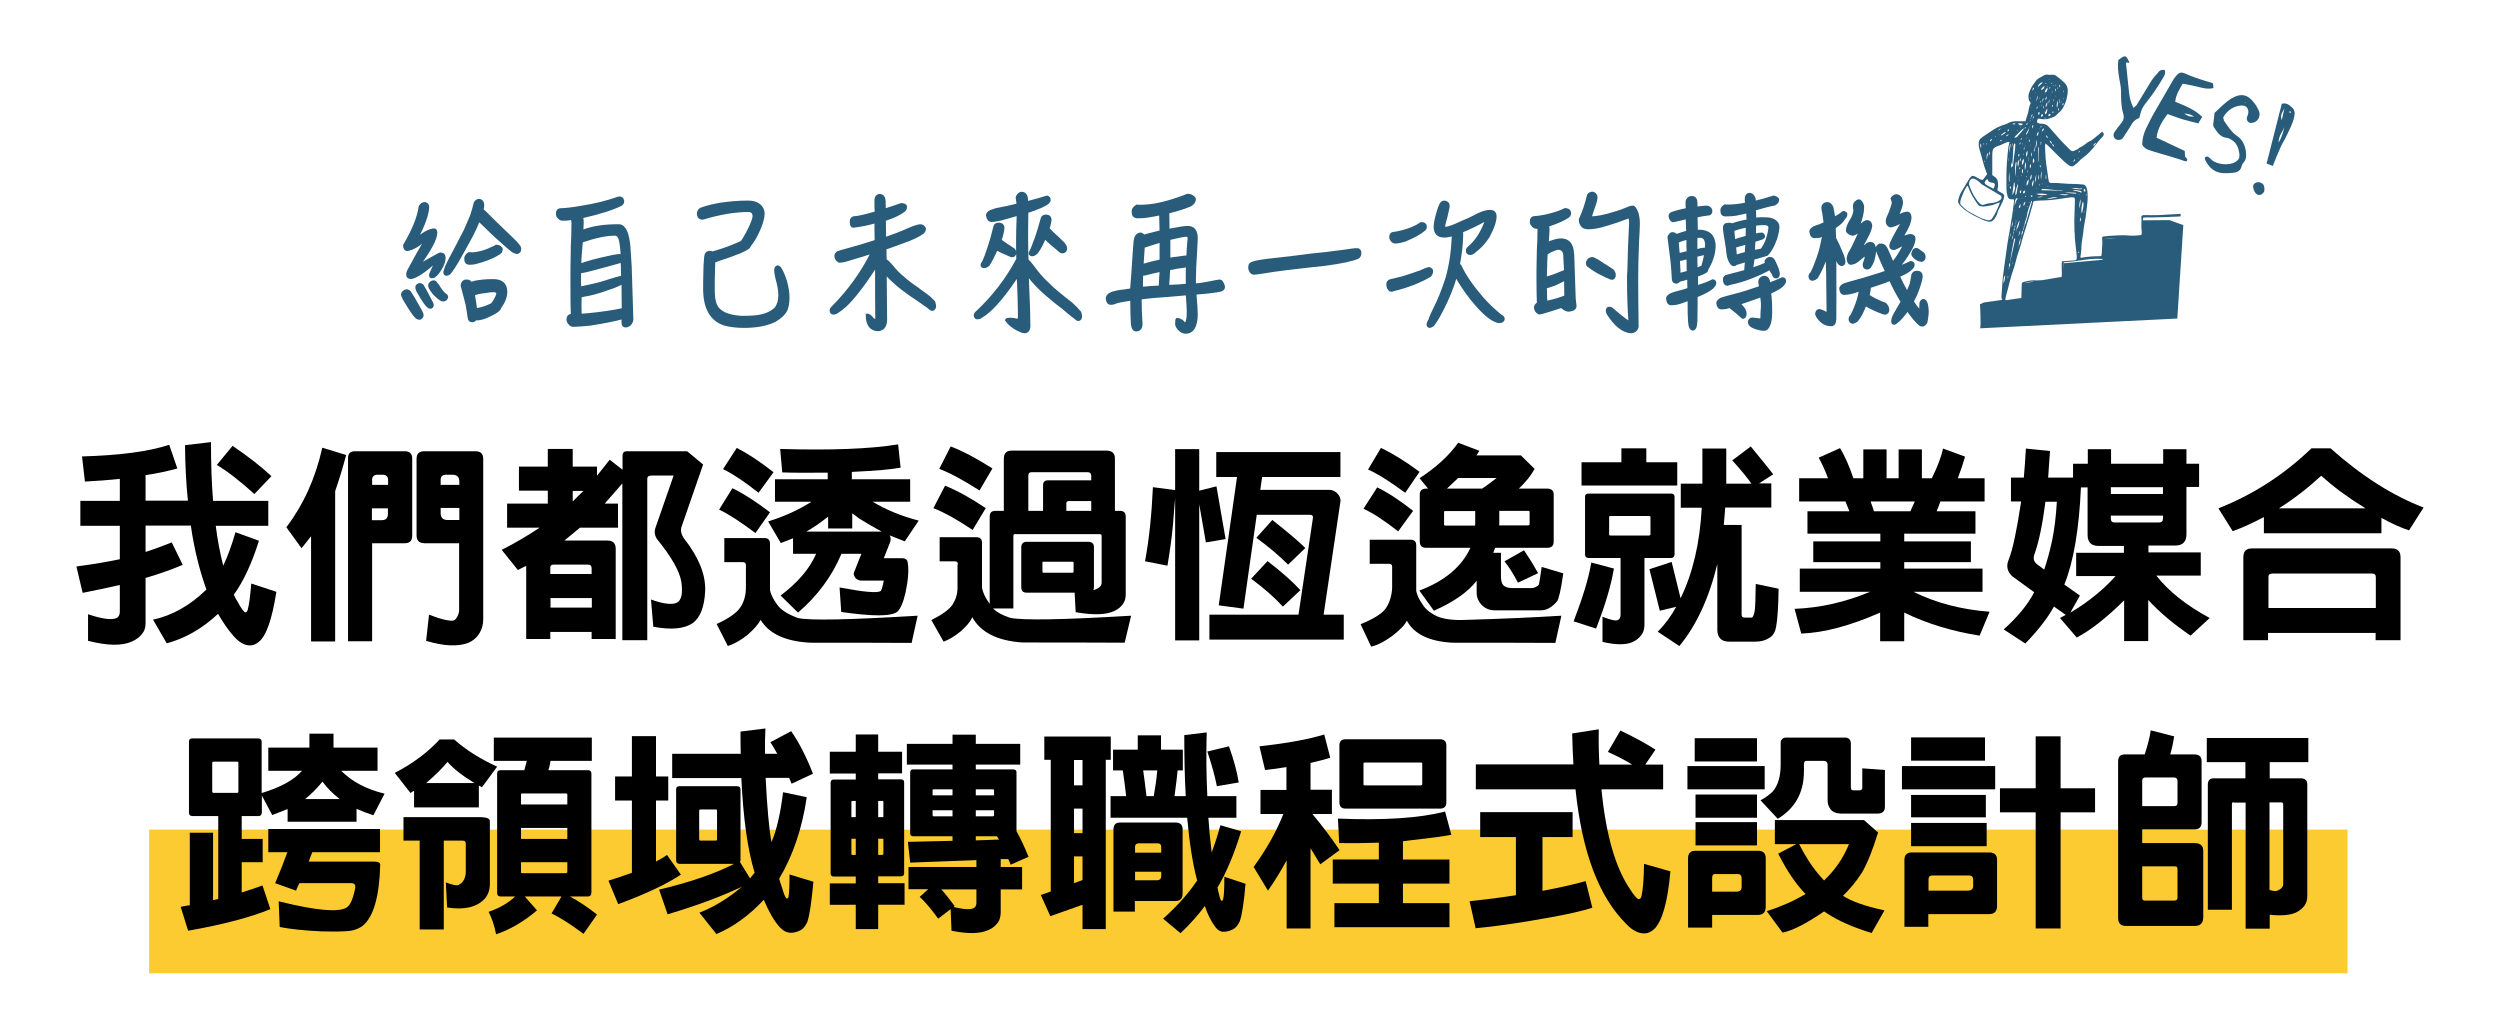
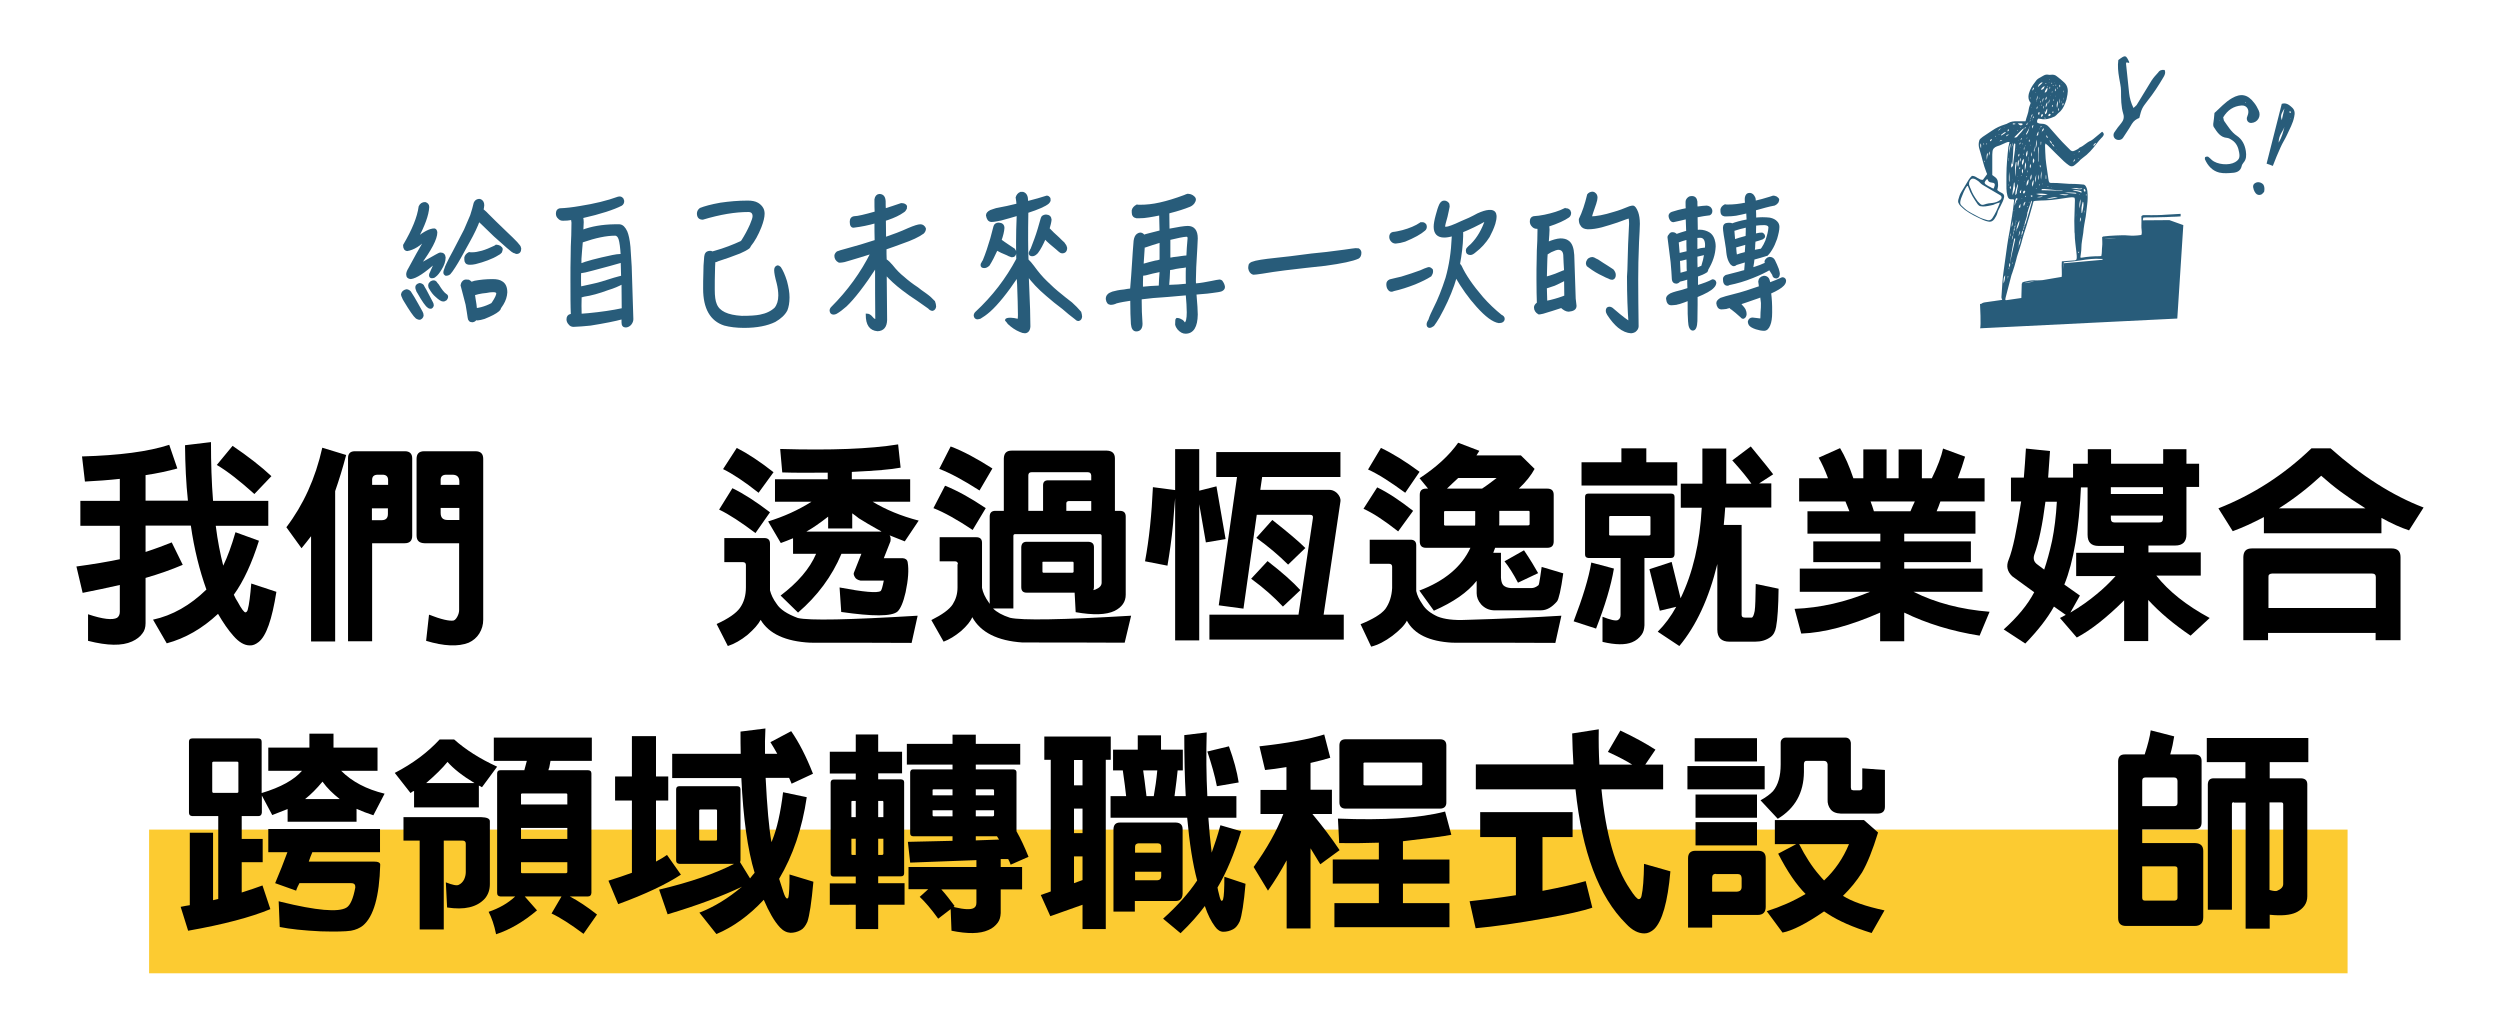
<svg xmlns="http://www.w3.org/2000/svg" version="1.1" id="圖層_1" x="0px" y="0px" viewBox="0 0 1203.9 495.7" style="enable-background:new 0 0 1203.9 495.7;" xml:space="preserve">
  <style type="text/css">
	.st0{fill:#FCCB31;}
	.st1{fill:#285C7A;stroke:#285C7A;stroke-miterlimit:10;}
	.st2{fill:#285C7A;}
</style>
  <g>
    <g>
      <g>
        <path d="M91.9,253.1H70.1v12.7c4.9-1.6,9.1-3.2,12.6-4.6L88,272c-5.4,2.3-11.3,4.4-17.9,6.3v21.8c0,2-0.5,3.7-1.5,4.9     c-1.1,1.6-2.8,2.9-5,3.9c-4.8,2.2-11.8,2.1-21.2-0.3v-12.8c7.1,2.4,11.8,2.9,14,1.7c0.9-0.7,1.3-1.6,1.3-2.9v-12.9     c-5.8,1.3-11.7,2.6-17.9,3.8l-3-12.7c8.2-1.1,15.2-2.3,20.9-3.5v-16.1h-19v-12h19v-10.6c-5.4,0.6-11,1-16.8,1.3l-1.4-12.1     c17.9-0.5,31.9-2.3,42-5.6l3.9,11.4c-4.7,1.3-9.8,2.4-15.3,3.2v12.3h20.4c-0.9-8.3-1.3-17.2-1.4-26.7l12.5-1.5     c0,10.1,0.3,19.5,1,28.3h26.6v12h-25.3c0.9,7.3,2.2,13.7,3.6,19.2c2-4.1,4-9.5,5.9-16.1l11.3,4.1c-3.4,10.8-7.4,19.5-12.1,26     c0.6,1.3,1.2,2.5,1.9,3.5c1.8,3.4,3.1,5,3.7,5c0.5-0.1,0.9-0.5,1.1-1.3c0.7-2.5,1.2-6.7,1.7-12.6l12.1,4     c-2.1,13.3-4.9,21.4-8.6,24.2c-1.4,1.1-2.8,1.7-4.2,1.6c-2.6,0-5.2-1.5-7.9-4.6c-2.5-2.8-4.9-6.3-7.4-10.6     c-7.6,7.1-15.8,11.8-24.7,14.2l-6.6-11.4c9.3-2,17.9-6.9,25.7-14.5C96.1,274.7,93.5,264.4,91.9,253.1z M112,214.7     c7.5,5.1,13.8,10,18.7,14.6l-8.2,8.6c-7-6.3-13-11-18.1-14L112,214.7z" />
        <path d="M145.2,264l-7.3-10.1c8.2-10.8,14-23.5,17.3-38.3l11.5,3.5c-1.7,6.5-3.5,12.2-5.3,17.4v72.4h-11.6v-50.7     C148.2,260.3,146.7,262.2,145.2,264z M198.5,220.7V258c0,2.4-1.2,3.6-3.6,3.6h-15.7v47.2h-11.6v-88.2c0-2.2,1.1-3.3,3.3-3.3h24.1     C197.3,217.3,198.5,218.5,198.5,220.7z M186.9,233.5v-2.3c0-1.7-0.9-2.6-2.7-2.6h-2.2c-2,0-2.9,0.9-2.8,2.8v2.1H186.9z      M179.1,244.7v5.8h4.7c2,0,3-1,3-3v-2.7H179.1z M204.4,261.6c-2.6-0.1-3.8-1.3-3.8-3.8V221c0-2.5,1.2-3.7,3.7-3.7h24.6     c2.6,0,3.8,1.2,3.8,3.7v77.4c0,2.4-0.6,4.6-1.9,6.7c-1.2,1.9-2.9,3.4-5.1,4.4c-5.1,2-11.9,1.7-20.5-0.9l1.4-12.6     c5.9,2.3,9.9,3.2,11.9,2.8c0.7-0.3,1.2-0.9,1.7-1.8c0.6-1.1,0.9-2.2,0.9-3.2v-32.2H204.4z M221.2,233.5v-1.6     c0-2.2-1.1-3.3-3.4-3.3H215c-2,0-2.9,0.9-2.8,2.8v2.1H221.2z M212.2,244.7v2.3c0,2.3,1.1,3.4,3.3,3.4h5.7v-5.8H212.2z" />
-         <path d="M313.3,229.1c-1.1,0-1.6,0.5-1.6,1.6v77.6h-12v-75.5c-3,3.4-5.8,6.7-8.5,9.7h6.4v11.6h-18.3c-0.3,0.3-2.8,2.3-7.5,6.2     h20.6c2.8,0,4.1,1.3,4.1,4v43.4h-11.6v-3.4h-19.9v3.4h-11.6v-35.2c-1.4,0.7-2.8,1.3-4,2l-7.8-9.7c6.7-3.4,12.7-7,18.3-10.7h-15.7     v-11.6h19.6v-6.2h-13.9v-11.6h13.9v-8.5h12v8.5h11.7v4.4c2-2.5,4-5,6.1-7.7l6.2,4.8v-6.8c0-1.4,0.7-2.1,2.1-2.1h29l7.7,6.4     l-10.3,29.7c-0.7,1.8-0.4,3.8,1.1,5.9c7,8.9,10.4,17.3,10.2,24.9c-0.3,8-2.4,13.3-6.1,15.9c-4.1,2.8-10.4,3.3-18.9,1.7l-1.1-13.1     c5.8,2.1,9.9,2.6,12.3,1.6c2.4-1.1,3.1-4.5,2.3-10.2c-0.9-5.2-4.8-12-11.7-20.5c-1.1-1.7-1.4-3.5-0.8-5.3l8.8-25.3H313.3z      M284.9,276.4v-2.9c-0.1-1.1-0.6-1.6-1.7-1.6h-16.6c-1.1,0-1.7,0.5-1.6,1.6v2.9H284.9z M265.1,288v4.6h19.9V288H265.1z      M281,236.4h-5.2v5.1C277.4,239.8,279.2,238.1,281,236.4z" />
        <path d="M359.2,272.1c0-0.9-0.5-1.4-1.5-1.4h-8.9v-11.6H368c1.9,0,2.8,0.9,2.8,2.7v22.5c0.5,2,1.5,4.2,3.2,6.5     c1.7,2.7,5.1,4.9,10.2,6.8c5.4,1.3,24.6,0.9,57.7-1.1l-2.9,13.1c-17.2-0.1-33.4-0.1-48.8-0.1c-11.9-0.6-19.9-4.3-23.9-11     c-1.1,2.1-3.2,4.5-6.3,7.2c-3.2,2.6-6.4,4.4-9.5,5.4l-5.4-10.6c5.7-2.6,9.4-5.2,11.2-7.7c2-2.8,2.9-6.1,2.9-10V272.1z      M352.7,235.1c5.4,2.6,11.4,6.5,18.1,11.6l-7,10c-6.9-5.2-12.7-9-17.5-11.3L352.7,235.1z M354.8,215.7     c5.3,2.7,11.2,6.6,17.7,11.7l-7.2,9.9c-6.7-5.3-12.4-9.1-17.1-11.4L354.8,215.7z M381.9,266.7v-7.5c-2.1,0.9-4,1.6-5.9,2.3     l-6.1-10.4c7.5-2.3,14.4-5.4,20.9-9.5h-17.6v-10.8h25.4v-3.2c-8.5,0.1-15.8,0.1-21.9-0.1l-1-11.3c24.4,0.7,43.3,0,56.8-2.2     l1.2,11.2c-4.7,0.9-12.2,1.5-22.6,2c-0.3,0-0.6,0-0.9,0.1v3.5h28.1v10.8h-18.1c6.3,3.8,13.7,6.9,22.2,9.1l-6.7,10     c-2.8-1.1-5.2-2.1-7.3-2.9c0.5,0.7,0.6,1.7,0.4,2.9l-3.2,8.1h9.1c1.3,0.1,2.2,0.7,2.4,2c0.6,3.5,0.3,8.3-1,14.4     c-1.1,4.9-2.5,8-3.9,9.3c-2.8,2.4-11.8,2.4-27.1,0.2l-0.8-11.8c11.6,2.2,18.2,2.8,19.8,1.7c0.4-0.3,0.9-2,1.5-5h-11.2     c-1.4-0.3-2.4-0.9-2.8-1.8c-0.5-0.9-0.6-1.5-0.4-2l3.6-9.1h-9.6c-4.6,10.9-11.6,20.3-20.9,28.3l-8.4-8.2     c8.3-6.3,14-12.9,17.1-20.1H381.9z M424.4,255.9c-0.6-0.4-1.2-0.7-1.8-1c-3.1-1.7-6.1-3.5-9-5.3c-1.1-0.9-2.2-1.7-3.2-2.4v7.3     h-11.6v-5.7c-4.1,3.2-7.6,5.6-10.5,7.2H424.4z" />
        <path d="M461.3,271.7c0-0.9-0.5-1.4-1.5-1.4h-7.3v-11.6h17.6c1.9,0,2.8,0.9,2.8,2.7v21.7c0.4,2.2,1.5,4.6,3.3,7.1     c0.2,0.2,0.3,0.4,0.4,0.7v-42.1c0-1.9,0.9-2.8,2.8-2.8h4v-25.2c0.1-2.6,1.3-3.8,3.8-3.8h45.8c2.6,0.1,3.9,1.3,3.9,3.8V246h2.3     c2,0,2.9,0.9,2.9,2.8v37.6c0,3.4-1.8,6-5.4,7.8c-4,1.9-10.2,2.1-18.7,0.6l-0.5-9.4h-23.1c-1.8,0-2.6-0.9-2.6-2.7v-19.2     c0.1-1.7,0.9-2.6,2.6-2.6h29.7c1.8,0.1,2.7,0.9,2.7,2.6v19.2c0,0.6-0.1,1.1-0.3,1.5c0.4-0.1,0.7-0.2,1-0.3c2-0.8,3-1.9,3-3.3     v-22.5c0-0.6-0.3-0.9-1-0.9h-40.6c-0.6,0-0.9,0.3-0.9,0.9V293h-9.8c1.8,1.8,4.5,3.3,8.2,4.5c5.6,1.3,25,1,58.3-1l-3.1,13     c-17.3-0.1-33.7-0.1-49.2-0.1c-12.1-0.8-20.2-4.9-24.2-12.2c-0.8,2-2.6,4.2-5.4,6.7c-2.9,2.4-5.7,4.1-8.4,5.1l-5.9-10.4     c5.2-2.6,8.7-5.1,10.3-7.6c1.5-2.4,2.3-5,2.3-8.1V271.7z M455.1,233.9c5.8,2.3,12.3,5.9,19.6,10.8l-6.3,10.5     c-7.5-5-13.8-8.5-18.9-10.5L455.1,233.9z M457.8,215c5.9,2.2,12.6,5.8,20.1,10.6l-6.2,10.6c-7.8-5-14.3-8.5-19.4-10.4L457.8,215z      M502.3,246v-12.3c0-1.6,0.8-2.4,2.4-2.4h20.8v-2.3c-0.1-1.1-0.6-1.6-1.7-1.6h-27c-1.1,0-1.6,0.5-1.6,1.6V246H502.3z      M502.4,270.5c-0.3,0-0.5,0.1-0.4,0.4v4.4c0,0.3,0.1,0.4,0.4,0.5h14.1c0.3-0.1,0.5-0.2,0.5-0.5v-4.4c-0.1-0.3-0.2-0.4-0.5-0.4     H502.4z M525.5,246v-4.7h-10.9c-0.7,0.1-1.1,0.4-1.1,1.1v3.6H525.5z" />
        <path d="M577.5,308.4h-11.6v-68.5c-0.3,3-0.6,7.2-1,12.4c-0.7,7.5-1.7,14.2-2.7,20.1l-10.8-2.1c2-10.7,3.2-22.6,3.8-35.7     l10.7,1.4v-19.7h11.6v20l8.3-2.1l4.4,25.4l-9.5,1.6l-3.2-18.4V308.4z M632.2,249.8c0.3-1.3-0.2-1.9-1.4-1.9h-25.6l-6.4,45.2     l-11.9-1.6l8.8-61.8h-10v-12h59.8v12h-37.7l-0.9,6.2h33c1.3-0.1,2.7,0.4,3.9,1.5c1.3,1.3,1.9,2.7,1.7,4.1l-8.1,54.5h9.7v12h-64.7     v-12h42.9L632.2,249.8z M610.4,270.2c7.1,5.5,12.4,10.2,15.8,14l-8.4,7.9c-4.3-4.6-9.4-9.1-15.3-13.4L610.4,270.2z M612.7,250.4     c7.5,5.9,12.8,10.4,15.9,13.5l-8.3,8c-4.4-4.4-9.5-8.7-15.3-12.9L612.7,250.4z" />
        <path d="M670.4,272.9c0-0.9-0.5-1.4-1.5-1.4h-9.3v-11.6h19.6c1.9,0,2.8,0.9,2.8,2.7v22c0.4,2,1.4,4.1,3,6.4     c1.5,2.5,4,4.4,7.3,5.9c3.2,1.3,7.8,1.9,13.9,1.6c17.5-0.5,32.7-1.2,45.7-2l-2.9,13.1c-17.5-0.1-34-0.1-49.6-0.1     c-11.1-0.6-18.4-4.1-21.9-10.6c-1.1,2.2-3.5,4.6-7,7.3c-3.5,2.6-6.9,4.4-10.2,5.2l-5.1-10.8c5.9-2.4,9.9-4.8,11.9-7.3     c2-2.8,3.1-6.2,3.3-10.1V272.9z M663.2,234.7c5.2,2.5,10.9,6.3,17.3,11.3l-7.2,9.9c-6.6-5.2-12.1-8.8-16.7-10.9L663.2,234.7z      M665,215.7c5.5,2.6,11.7,6.4,18.6,11.5l-6.9,10.1c-7.1-5.2-13-9-17.9-11.2L665,215.7z M690.5,294.1l-7-9.7     c12.2-4.6,20.4-11.5,24.6-20.6h-21.4c-2,0-3-1-3-3.1v-22.4c0-2,1-3,3-3h1l-4.1-5c8.1-5.3,14.3-11,18.6-17.1l10.2,3.9     c-0.5,0.8-0.9,1.5-1.4,2.2h21.4l6.6,6.5c-1.6,3-4.1,6.2-7.6,9.5h13.7c2.1,0,3.1,1,3.1,3v22.4c0,2.1-1,3.1-3.1,3.1H720     c-0.3,0.8-0.6,1.6-0.9,2.4h3.7v12c0.1,1.5,0.4,2.8,1.1,3.6c0.9,0.9,2.2,1.3,3.8,1.4h9.7c1.1,0,2.2-0.4,3.2-1.2     c0.3-0.1,0.5-0.5,0.6-1.2c0.3-1.5,0.7-4.1,1.2-7.8l10.4,3.1c-1.1,8-2.2,12.5-3,13.5c-2.5,2.9-5,4.3-7.7,4.3h-22.8     c-2.3-0.1-4.3-1-6-2.8c-1.5-1.7-2.2-3.6-2.2-5.4v-6C706.7,285.3,699.8,290,690.5,294.1z M710.4,246.1h-14.5     c-0.4,0.1-0.6,0.2-0.5,0.5v5.9c-0.1,0.3,0.1,0.5,0.5,0.6h14.4c0.1-0.5,0.1-0.8,0.1-1.1V246.1z M713.7,235.3     c2.6-1.7,4.9-3.5,7-5.1h-18.5c-1.7,1.6-3.6,3.3-5.4,5.1H713.7z M721.9,253H736c0.4-0.1,0.6-0.3,0.6-0.6v-5.9     c0-0.3-0.2-0.5-0.6-0.5h-14v5.9C722,252.3,722,252.6,721.9,253z M733.9,265c3.1,4.6,5.3,8.3,6.8,11l-9.7,4.6     c-2.2-4.2-4.4-7.7-6.5-10.3L733.9,265z" />
        <path d="M777.2,273.8c-1.4,8.3-4.3,17.9-8.6,28.9l-10.8-3.5c4.4-11.5,7.3-20.9,8.5-28.3L777.2,273.8z M780.8,215.9h12v6.7h14.9     v11.2h-46.1v-11.2h19.2V215.9z M764.9,268.7c-1.1-0.1-1.6-0.6-1.6-1.7v-27.7c0-1.1,0.5-1.6,1.6-1.6h39.8c1.1,0,1.7,0.5,1.7,1.6     V267c-0.1,1.1-0.6,1.7-1.7,1.7h-12.8v32.4c-0.1,1.9-0.5,3.4-1.4,4.6c-1.1,1.5-2.6,2.8-4.6,3.6c-3.2,1.3-7.9,1.3-14.2-0.2V297     c3.8,1.5,6.3,2.1,7.4,1.6c0.9-0.5,1.3-1.3,1.3-2.6v-27.3H764.9z M775.4,248.5c-0.4,0.1-0.6,0.2-0.5,0.5v8.3     c-0.1,0.3,0.1,0.5,0.5,0.6h18.8c0.4-0.1,0.6-0.3,0.6-0.6V249c0-0.3-0.2-0.5-0.6-0.5H775.4z M808.7,311.1l-10.4-6.9     c3.4-3.4,6.4-7.4,8.9-12l-7.9,1.9l-5-20l10.7-3.5l4.3,17.5c5.9-12.1,9.3-26.6,10.2-43.6h-10.1v-11.6h10.4c0-0.7,0-1.3,0-1.9v-15     h11.5v15c0,0.6,0,1.2,0,1.9h12.1c-1.5-2.2-4.5-6-9.2-11.2l8.9-6.7c6.5,7.9,10.1,12.4,10.8,13.4l-6.8,4.4h5.9v11.6h-22.2     c-0.2,2.7-0.4,5.5-0.7,8.4h8.6v43.3c0,0.9,0.5,1.3,1.6,1.3h3.3c0.5-0.1,1-1.1,1.4-3.2c0.3-2,0.4-6.3,0.5-13l11,2.3     c-0.1,8.5-0.5,14.7-1.2,18.4c-0.4,2.3-1.3,3.9-2.7,4.9c-2.1,1.5-4.5,2.2-7.4,2.2h-12.4c-3.8,0-5.8-1.9-5.8-5.8v-31.6     C822.9,288.4,816.7,301.5,808.7,311.1z" />
        <path d="M917,308.8h-11.6V295c-14.3,6.3-26.9,9.7-38,10.1l-3.2-11.9c12.5-0.5,24.6-3.3,36.3-8.2h-33.8v-11.2h38.8v-3.1h-32.3v-10     h32.3V257h-35.1v-10.8h20.2c-0.7-1.7-1.3-3.3-1.9-4.7h-22.3v-11.2h13.9c-1.5-4.1-3.1-7.4-4.5-9.9l10.3-4.6     c2.4,4,4.5,8.8,6.4,14.5h4.8v-13.9h11.2v13.9h5.8v-13.9h11.2v13.9h4.8c2.8-5.7,4.6-10.5,5.4-14.3l10.6,3.9     c-0.9,3.2-2.1,6.7-3.5,10.4h12.9v11.2h-21.3c-0.5,1.5-1.1,3.1-1.8,4.7h18.7V257H917v3.7h32.1v10H917v3.1h37.7V285h-33.2     c10.6,5.3,22.8,8.5,36.6,9.6l-4.8,11.5C940,304,927.9,300.3,917,295V308.8z M920,246.2c0.7-1.7,1.4-3.3,2.1-4.7h-21.3     c0.6,1.5,1.1,3.1,1.6,4.7H920z" />
        <path d="M989.1,292.1c-3.1,5.6-7.7,11.5-13.8,17.8l-10.4-6.8c6.6-5.9,11.5-11.8,14.7-17.9l-10.6-7.7c-2.4-2.3-3-4.9-1.7-8     c2-4.9,3.9-14.2,6-28h-4.9V230h6.2c0.4-4.5,0.7-9.2,1-14l11.6,1.2c-0.3,4.5-0.6,8.8-0.9,12.8h12v-6.7h7.1v-7h11.2v7h25.1v-7h11.2     v7h6.1v11.2h-6.1v22.8c0,3.6-1.8,5.4-5.4,5.4h-12.9v3.3h25.2v11.2h-21.4c5.9,7.5,14.4,14.3,25.7,20.4l-9.2,8.5     c-8.1-5.5-14.9-11.2-20.4-17.2v19.8h-11.6v-19.6c-8.5,8.4-16.1,14.4-22.8,17.9l-8.1-9.4c0.9-0.5,1.8-1,2.8-1.5L989.1,292.1z      M990.5,241.6H985c-1.4,11-3.2,19.6-5.4,25.6c-0.6,2-0.1,3.5,1.6,4.7l3.2,2.4c1.3-3.8,2.6-8.4,3.8-13.9     C989.3,255,990.1,248.7,990.5,241.6z M1018.8,277.4h-19v-11.2h23v-3.3h-12.2c-3.6,0-5.3-1.8-5.3-5.4v-22.8h-3.2     c-0.9,20.1-3.5,35.7-8,46.8l7.5,5.3L997,295c4.8-2.8,9-5.8,12.7-8.9C1012.9,283.5,1015.9,280.6,1018.8,277.4z M1041.6,234.6     h-25.1v3.3h25.1V234.6z M1016.5,249.7c0,1.3,0.6,1.9,1.8,1.9h21.4c1.3,0,1.9-0.6,1.9-1.9v-1.4h-25.1V249.7z" />
        <path d="M1075.2,255.8l-6.9-11c16.5-6.5,31.5-16.1,44.8-28.9h9.2c14.9,13.3,29.9,22.8,44.8,28.5l-7,11c-4-1.3-8.4-3.3-13.3-6v7.4     h-56.6V249C1084.9,251.8,1079.9,254.1,1075.2,255.8z M1092.3,308.3h-12v-40.1c0.1-2.8,1.4-4.1,4.1-4.1h67.3     c2.9,0,4.3,1.4,4.3,4.2v40h-12v-3.5h-51.8V308.3z M1144.1,292.8v-14.9c0-1.1-0.6-1.7-1.8-1.7h-48.2c-1.2,0.1-1.8,0.6-1.7,1.7     v14.9H1144.1z M1139.1,244.8c-0.4-0.3-0.8-0.5-1.2-0.8c-7.5-4.6-14.2-9.6-20.1-14.9c-6.4,5.9-13.1,11.1-20.2,15.6     c-0.1,0-0.1,0-0.1,0.1H1139.1z" />
      </g>
    </g>
    <rect x="71.8" y="399.5" class="st0" width="1058.7" height="69.2" />
    <g>
      <g>
        <path d="M131.1,392.5l-5-9.4v8.2c-0.1,1.1-0.6,1.7-1.7,1.7h-8v11h10.1v11.2h-10.1v14.6c4-1.3,7.4-2.4,10-3.4l3.8,11.4     c-9.4,3.9-22.6,7.4-39.6,10.4L87,436.7c1.5-0.3,3-0.6,4.4-0.8V401h11.2v32.5c0.8-0.2,1.6-0.4,2.5-0.6V393H92.6     c-1.1-0.1-1.6-0.6-1.6-1.7v-34.1c0-1.1,0.5-1.6,1.6-1.6h31.7c1.1,0,1.7,0.5,1.7,1.6v24.7c9.3-2.8,15.7-6.4,19.4-10.7h-16.2V360     h19.8v-6.7h11.6v6.7h21.2v11.2h-17.5c5.2,5.2,12.2,8.9,20.9,11l-5.4,10.4c-2.8-0.9-5.4-1.9-8.1-3.1v6.2h-33.2v-6.1     C136.2,390.5,133.7,391.5,131.1,392.5z M102.7,366.8c-0.3,0.1-0.5,0.2-0.5,0.5v13.9c0.1,0.4,0.2,0.6,0.5,0.6h11.5     c0.4,0,0.6-0.2,0.6-0.6v-13.9c0-0.3-0.2-0.5-0.6-0.5H102.7z M142.6,428.9l-10.1-3.6c2.2-5.2,4.2-10.2,5.9-14.9h-9.2v-11.2h53.8     v11.2h-32.6c-0.7,1.5-1.2,3.1-1.7,4.5h31.3c2.1,0,3.1,0.5,3.1,1.5c-0.4,15.3-3.2,25-8.3,29.3c-1.5,1.2-3.5,2.1-5.8,2.5     c-2.7,0.4-7.6,0.5-14.6,0.3c-8.2-0.4-14.8-1.1-19.7-2.1l-0.5-12.4c0.3,0.1,0.7,0.2,1.1,0.3c17.1,4.2,27.6,5.1,31.5,2.8     c1.9-1.1,3.3-4.4,4.3-9.7c0.1-1.4-0.5-2.1-2-2.1h-24.9C143.6,426.4,143,427.6,142.6,428.9z M163.6,384.8     c-3.3-2.6-6.1-5.3-8.3-8.4c-2.8,3.4-5.6,6.2-8.4,8.4H163.6z" />
        <path d="M197.7,381.9l-7.6-9.7c8.7-4.5,15.9-9.9,21.6-16.1h7c5.5,4.9,12.4,9.3,20.7,13.1l-7.3,9.9c-0.5-0.3-1-0.6-1.5-0.8v10.5     h-31.2v-7.9C198.7,381.1,198.1,381.5,197.7,381.9z M194.3,404.7v-11.2h37.4c2.8,0.1,4.2,0.7,4.2,2v30.2c0,2.8-0.8,5.1-2.4,7     c-3.8,4.2-9.9,5.6-18.2,4.3l-0.6-12.1c3.3,1.3,5.3,1.7,6.2,1.2c1.1-0.5,2-1.4,2.6-2.6c0.5-1.1,0.8-2.3,0.8-3.5v-13.7     c0-1-0.5-1.5-1.6-1.5h-9v42.8h-11.6v-42.8H194.3z M228.5,377.1c-5.8-3.5-10.1-6.9-13-10.2c-2.4,3-5.9,6.4-10.3,10.2H228.5z      M252.7,431.7l5.9,6.7c-6.4,5.4-13,9.3-19.7,11.5c-0.9-4.5-2.2-8.1-3.6-10.8c5-1.7,9.3-4.1,12.8-7.4h-7.1     c-1.1-0.1-1.6-0.6-1.6-1.7v-57.5c0-1.1,0.5-1.6,1.6-1.6h11.5c0.4-1.5,0.8-3.1,1.2-4.5h-15.9v-11.2H285v11.2h-19.9     c-0.2,0.9-0.4,2-0.6,3.2c-0.2,0.4-0.3,0.8-0.4,1.3h19c1.1,0,1.7,0.5,1.7,1.6V430c-0.1,1.1-0.6,1.7-1.7,1.7h-8.7     c4,2.1,8.4,5,13.1,8.7l-6.5,9.3c-6.2-4.6-11.3-7.9-15.4-9.8l4.8-8.2H252.7z M250.9,415.2v4.7c-0.1,0.3,0.1,0.5,0.5,0.6h21.2     c0.4-0.1,0.6-0.3,0.6-0.6v-4.7H250.9z M273.2,387.4v-4.8c0-0.3-0.2-0.5-0.6-0.5h-21.2c-0.4,0.1-0.6,0.2-0.5,0.5v4.8H273.2z      M273.2,404v-5.3h-22.3v5.3H273.2z" />
        <path d="M304.3,385.5h-8.1v-11.6h8.1v-19.4h11.6v19.4h5.9v11.6h-5.9v29.4c2.1-1.1,3.9-2.2,5.3-3.2l6.7,9.5     c-7,4.6-17.1,9.4-30.2,14.2l-4.7-11.3c4.2-1.3,8-2.6,11.3-3.8V385.5z M368.7,374.6c0.7,13.9,1.6,24.2,2.8,30.9     c0.2-0.3,0.3-0.6,0.4-0.9c2.2-5.4,4-13.2,5.2-23.1l11.4,2.4c-2.2,15.1-6.7,28.2-13.3,39.3c0.7,2.1,1.3,4.1,2,6.2     c0.7,2.2,1.3,3.3,1.9,3.3c0.3-0.1,0.5-0.3,0.6-0.8c0.3-1.3,0.5-4.9,0.5-10.8l11.5,3.5c-0.9,10-1.9,16.4-2.9,19.3     c-0.9,2-2,3.4-3.2,4c-1.6,0.9-3.3,1.3-4.9,1.3c-1.8-0.1-3.5-0.9-5.1-2.6c-2.8-3-5.3-7.5-7.8-13.3c-7.1,7.6-14.7,13.1-22.8,16.5     l-8.2-10.3c7.2-2.8,14-7,20.5-12.5c-9.2,4.4-21.1,8.9-35.8,13.3l-4.1-11.9c15.2-3.6,27.2-7.8,36.1-12.4h-26.3     c-1.1-0.1-1.6-0.6-1.6-1.7v-34.1c0-1.1,0.5-1.6,1.6-1.6h27.7c1.1,0,1.7,0.5,1.7,1.6v34.1c-0.1,0.3-0.1,0.6-0.2,0.9l4.8,7.8     c0.7-0.9,1.4-1.8,2.2-2.7c-3.4-11.2-5.5-26.4-6.4-45.6h-33.3V363h33c-0.1-3.5-0.1-7.1-0.1-10.7l12-1.5c-0.2,4.1-0.3,8.2-0.2,12.2     h5.9c-1.1-2.1-2.3-3.9-3.3-5.6l10-5.3c3.7,5.3,7.2,12.1,10.5,20.5l-10.3,4.8c-0.4-1-0.8-2-1.2-2.8H368.7z M337.2,389.8     c-0.3,0.1-0.5,0.2-0.5,0.5v13.9c0.1,0.4,0.2,0.6,0.5,0.6h7.5c0.4,0,0.6-0.2,0.6-0.6v-13.9c0-0.3-0.2-0.5-0.6-0.5H337.2z" />
        <path d="M399.6,435.8v-10.4h12.5v-3.3h-10.7c-0.9,0-1.4-0.5-1.4-1.5v-43.8c0.1-0.9,0.5-1.4,1.4-1.4h10.7v-2.9h-12.5V362h12.5     v-8.3h10.8v8.3h11.5v10.4h-11.5v2.9h11c1,0.1,1.5,0.5,1.5,1.4v43.8c0,1-0.5,1.5-1.5,1.5h-11v3.3h12.7v10.4h-12.7v11.7h-10.8     v-11.7H399.6z M412.1,385.7h-1.7c-0.3,0-0.4,0.1-0.4,0.4v7.4h2.1V385.7z M412.1,403.9H410v7.3c0,0.3,0.1,0.5,0.4,0.5h1.7V403.9z      M422.9,393.5h2.5v-7.4c-0.1-0.3-0.2-0.5-0.5-0.4h-2V393.5z M422.9,411.7h2c0.3-0.1,0.4-0.2,0.5-0.5v-7.3h-2.5V411.7z      M437.5,428.3v-10.8h32.7v-3.3l-31.9,1.2l-1.1-10l21.5-0.5v-2.2h-19c-0.9,0-1.4-0.5-1.4-1.5v-29.3c0.1-0.9,0.5-1.4,1.4-1.4h19     v-2.3h-22v-10h22v-4.4h11.2v4.4h21.4v10h-21.4v2.3H488c1,0.1,1.5,0.5,1.5,1.4v28.4c2,3.5,3.9,7.6,5.8,12.3l-8.6,3.8     c-0.4-1.1-0.8-2.1-1.2-2.7h-3.6v3.8h10.3v10.8h-10.3v11.4c-0.1,1.9-0.5,3.4-1.4,4.6c-1.1,1.5-2.6,2.8-4.6,3.6     c-4,1.8-9.9,1.9-17.7,0.3l-0.4-10.4l-6,4.6c-3.4-4.7-6.4-8.2-8.9-10.5l4.1-3.7H437.5z M458.7,380.1h-9.2     c-0.3,0.1-0.5,0.2-0.4,0.5v2.4h9.6V380.1z M458.7,390.2h-9.6v2.4c0,0.3,0.1,0.4,0.4,0.5h9.2V390.2z M459.2,436.7     c0.2,0.1,0.4,0.1,0.6,0.2c4.6,1.1,7.6,1.2,9.1,0.4c0.9-0.5,1.3-1.3,1.3-2.6v-6.4h-16.9c2,2.2,4.1,4.9,6.4,8L459.2,436.7z      M469.9,383h8.8v-2.4c-0.1-0.3-0.2-0.5-0.5-0.5h-8.3V383z M469.9,393.1h8.3c0.3-0.1,0.5-0.2,0.5-0.5v-2.4h-8.8V393.1z      M480.1,402.7h-10.2v2l11.2-0.4C480.7,403.7,480.4,403.1,480.1,402.7z" />
        <path d="M505.9,365.9h-3v-11.2h32v11.2h-2.4v81.5h-11.2v-11.7l-15.5,5.5l-4.6-10.2l4.8-1.7V365.9z M521.3,378.2v-12.2h-4.1v12.2     H521.3z M521.3,401.2v-11.8h-4.1v11.8H521.3z M521.3,423.8v-11.4h-4.1v12.9L521.3,423.8z M571.7,393.8h-36.9v-10.4h7.5     c-0.3-2.8-0.8-7-1.6-12.4H536v-10h11.9v-6.9h11.2v6.9h10.5v10h-2.5c-0.2,2.2-0.7,6.4-1.5,12.4h5.4c-0.5-9-0.7-18.8-0.7-29.4     l10.8-1.3c-0.3,10.5-0.2,20.7,0.3,30.7h14v10.4h-13.5c0.4,5.7,0.9,11.2,1.6,16.8c1.3-3.6,2.8-8,4.2-13.2l10,2.9     c-3.3,10.8-7.1,19.9-11.4,27.1c0.2,1,0.4,2.1,0.7,3.1c0.5,2.2,0.9,3.3,1.3,3.3c0.4-0.1,0.6-0.3,0.7-0.8c0.4-1.3,0.6-4.9,0.6-10.8     l10.2,3.4c-0.8,9.4-1.8,15.4-2.8,18.1c-0.9,1.9-2,3.2-3.2,3.8c-1.5,0.8-3.1,1.2-4.7,1.2c-1.4,0-2.8-0.8-4-2.5     c-1.8-2.4-3.5-5.7-4.9-9.9c-3.1,4.2-7,8.6-11.7,13.1l-8.4-7c6.7-6,12.2-12.1,16.4-18.4C574.4,416.2,572.8,406.1,571.7,393.8z      M546.6,439h-10.4v-39.7c0.1-2.2,1.1-3.2,3.2-3.2h26.8c2.2,0.1,3.3,1.1,3.3,3.2v31.1c-0.1,2.4-1.2,3.5-3.5,3.5h-19.5V439z      M548.3,406.1c-1.1,0.1-1.7,0.6-1.7,1.7v2.8h12.6v-2.8c0-1.1-0.6-1.7-1.8-1.7H548.3z M559.2,419.8h-12.6v4.1h10.5     c1.4,0,2.1-0.7,2.1-2.1V419.8z M555.6,383.4c0.7-3.8,1.3-8,1.7-12.4h-6.8c0.4,2.4,0.9,6.6,1.6,12.4H555.6z M591.8,359.4     c2.3,6.3,3.9,12.1,4.7,17.4l-10.5,1.8c-1-5.2-2.6-10.7-4.6-16.7L591.8,359.4z" />
        <path d="M631.2,447.1h-11.6v-32.8c-2.7,5-5.7,9.9-9,14.6l-6.9-11.4c6.3-8.7,11.1-17.3,14.3-25.5h-11v-11.6h12.5v-11     c-4,0.7-7.4,1.1-10.3,1.4l-2.7-11.4c13.5-1.5,23.8-3.4,31.2-5.7l2.9,11.2c-2.1,0.7-5.2,1.5-9.5,2.5v12.9h10.3V392h-9.4     c4.6,5.5,9,11.3,13.1,17.4l-9.3,6.8c-1.5-2.4-3.1-5-4.7-7.7V447.1z M664,425.5h-22.2v-11.6H664v-8.1c-6.3,0.2-12.6,0.3-19.1,0.2     l-0.6-11.8c22.1,0.9,39.3-0.2,51.6-3.4l3,11.2c-3.4,0.7-11.2,1.7-23.3,3.1v8.8H698v11.6h-22.4v9.4H698v11.6h-55.4v-11.6H664     V425.5z M693.4,389.4H648c-2,0-3-1-3-3.1V359c0-2,1-3,3-3h45.4c2.1,0,3.1,1,3.1,3v27.2C696.6,388.3,695.5,389.4,693.4,389.4z      M657.1,367.2c-0.4,0.1-0.6,0.2-0.5,0.5v9.9c-0.1,0.3,0.1,0.5,0.5,0.6h27.2c0.4-0.1,0.6-0.3,0.6-0.6v-9.9c0-0.3-0.2-0.5-0.6-0.5     H657.1z" />
        <path d="M730,403.1h-17.2v-12h44.5v12h-14.5V429c9-1.7,15.9-3.3,20.8-4.7l3.2,12.8c-4.4,1.5-11.8,3.2-22.1,5     c-13.9,2.5-25.2,4.1-34.1,4.9l-2.9-13c6.6-0.7,14-1.6,22.3-2.9V403.1z M800.9,368.1v12h-29.7c2.1,21.7,6.7,37.7,13.7,48     c2.1,3.3,3.5,4.9,4.3,4.9c0.7-0.1,1.1-0.6,1.3-1.6c0.7-3,1.1-8.2,1.2-15.4l12.7,3.6c-1.3,14.9-4,24.2-7.9,27.9     c-1.5,1.3-3,2-4.6,2c-3,0-5.9-1.5-8.8-4.6c-13.2-13.1-21.3-34.7-24.4-64.8h-48v-12h47c-0.3-4.8-0.5-9.8-0.6-14.9l12.8-2     c-0.1,5.9,0,11.5,0.3,17H786c-2.7-1.7-6.6-3.8-11.7-6.1l6-10.3c6.6,3.1,12.2,6.2,16.9,9.2l-4.9,7.2H800.9z" />
        <path d="M849.8,368.9v11.2h-37.2v-11.2H849.8z M824.5,446.7h-11.6v-33.4c0-2.4,1.2-3.6,3.6-3.6h30.1c2.5,0,3.7,1.2,3.7,3.6v23.4     c0,2.6-1.3,3.9-3.9,3.9h-21.9V446.7z M846.1,355.5v11.2h-30v-11.2H846.1z M846.1,382.6v11.2h-29.6v-11.2H846.1z M846.1,395.9     v11.2h-29.6v-11.2H846.1z M826.4,420.8c-1.3,0-1.9,0.6-1.9,1.9v6.7h11.9c1.5-0.1,2.3-0.8,2.3-2.3v-4.3c-0.1-1.3-0.7-1.9-2-1.9     H826.4z M868.7,367.9v3.9c-0.1,10-4.3,17.5-12.6,22.5l-8.3-8.9c2.7-1.5,4.7-3,6-4.4c2.5-3,3.7-7.3,3.7-12.9v-10.4     c0-0.7,0.2-1.3,0.7-1.8c0.5-0.5,1.1-0.7,1.8-0.7h28.7c0.7,0,1.3,0.2,1.8,0.7c0.5,0.5,0.7,1.1,0.8,1.8v21.5c0.1,0.4,0.1,0.7,0.2,1     c0.1,0.2,0.5,0.3,1.1,0.4h2.9c0.9-0.1,1.3-0.5,1.3-1.2V370l10.9,0.8v17.7c0,2.2-1.2,3.3-3.6,3.3h-17.6c-2.4-0.1-4-0.8-5-2.1     c-1-1.3-1.5-2.9-1.4-4.7v-16.9c-0.1-1.1-0.7-1.7-1.8-1.7h-8.1C869.2,366.3,868.7,366.9,868.7,367.9z M858.4,449.1l-7.6-10.3     c6.6-2.1,12.8-4.8,18.7-8.3c-4.4-4.4-8.8-10.8-13.2-19.4l8.7-4.6h-10.3v-11.6h42.9l6.8,6c-2.6,8.5-5.2,14.9-7.7,19.2     c-2.6,4.1-5.7,7.9-9.2,11.3c4.4,2.8,11.1,5.1,20,7l-6.2,10.9c-9.1-2.8-16-5.9-20.9-9.1c-0.7-0.5-1.3-0.9-2-1.3     C869.8,444.8,863.1,448.2,858.4,449.1z M878.4,424c5.2-4.9,9.2-10.7,12-17.5h-24c3,5.9,6.2,10.9,9.7,14.9     C876.8,422.3,877.6,423.1,878.4,424z" />
-         <path d="M960.8,368.9v11.2h-44.9v-11.2H960.8z M928.7,446.3h-11.6v-32.2c0-2.4,1.2-3.6,3.6-3.6H958c2.5,0,3.7,1.2,3.7,3.6v22.2     c0,2.6-1.3,3.9-3.9,3.9h-29.2V446.3z M955.9,355.1v11.2h-35.6v-11.2H955.9z M956.3,382.8v10.8h-36v-10.8H956.3z M956.7,396.3     v11.2h-36.4v-11.2H956.7z M930.6,421.6c-1.3,0-1.9,0.6-1.9,1.9v5.4h19.2c1.5-0.1,2.3-0.8,2.3-2.3v-3.1c-0.1-1.3-0.7-1.9-2-1.9     H930.6z M963.1,391.2v-11.6h17.2v-25h12v25h16.6v11.6h-16.6v55.9h-12v-55.9H963.1z" />
        <path d="M1056.9,445.9h-33.1c-2.6,0-3.8-1.3-3.8-3.9v-75.5c0.1-2.2,1.1-3.2,3.2-3.2h9.6c1.5-4.6,2.5-8.5,2.9-11.6l11.3,2.9     c-0.4,2.7-1,5.6-1.9,8.7h11.8c2.2,0.1,3.3,1.1,3.3,3.2V396c0,2.3-1.1,3.4-3.4,3.4h-25.2v6.6h25.5c2.6,0.1,3.9,1.3,3.9,3.8v31.9     C1061,444.5,1059.6,445.9,1056.9,445.9z M1031.6,388.2h15.4c1.1,0,1.6-0.5,1.6-1.6V376c-0.1-1.1-0.6-1.6-1.7-1.6h-13.7     c-1.1,0-1.6,0.5-1.6,1.6V388.2z M1031.6,417.2v15.1c0,0.9,0.4,1.4,1.3,1.4h14.3c0.9-0.1,1.4-0.5,1.4-1.4v-13.9     c0-0.8-0.4-1.2-1.3-1.2H1031.6z M1075.7,386.3c-0.6,0-0.9,0.3-0.9,0.9v50.9h-11.6v-60.4c0.1-2,1-2.9,2.9-2.9h15.2V367h-18.6     v-11.6h48.9V367H1093v7.8h15.1c2,0.1,3,1,3,2.9v53.9c0,3.4-1.8,6-5.4,7.8c-2.8,1.3-7,1.7-12.7,1.1v6.7h-11.6v-60.7H1075.7z      M1093,428.6c1.7,0.5,2.9,0.6,3.5,0.4c2-0.8,3-1.9,3-3.3v-38.4c0-0.6-0.3-0.9-1-0.9h-5.6V428.6z" />
      </g>
    </g>
    <g>
      <path class="st1" d="M195.7,139.8c0.6,0,1.2,0.3,1.7,0.8c0.4,0.6,0.9,1.5,1.7,2.7c1.2,2.1,2.5,4.3,3.9,6.9    c0.3,0.5,0.5,1.1,0.5,1.7c-0.1,0.8-0.6,1.3-1.3,1.6c-0.6,0-1.1-0.2-1.6-0.5c-1.1-0.9-3-3.7-5.7-8.2c-0.4-0.6-0.7-1.2-0.9-1.8    c-0.2-0.4-0.4-0.8-0.4-1.2C193.8,140.7,194.5,140.1,195.7,139.8z M200.9,114.7c3.5-2.8,6.2-4.2,8.3-4.2c0.5,0.1,0.8,0.6,0.9,1.4    c0,3.1-2.7,8.2-8.1,15.6c2.2-1.2,4.8-2.6,7.9-4.4c1.1-0.6,1.8-1,2.2-1c1.2,0,1.9,0.6,2,1.9c0,1.8-0.7,3.7-1.9,5.6    c-0.9,1.5-1.8,2.7-2.8,3.4c-0.4,0.4-0.9,0.5-1.4,0.5c-0.6,0-0.9-0.3-0.9-1c0-0.3,0.1-0.7,0.4-1.2c0.9-2,1.7-3.8,2.2-5.2    c-5.4,4.9-9.4,7.5-11.9,7.8c-1.1-0.1-1.7-0.6-1.7-1.8c0-0.6,0.3-1.6,1-2.7c2.3-4.4,5.1-9.3,8.3-14.8c-3.2,3.4-6.3,5.3-9.3,5.8    c-1-0.1-1.5-0.9-1.5-2.3c4.3-7.3,6.8-13.4,7.5-18.6c0.5-1.1,1.4-1.7,2.6-1.7c1,0.3,1.5,0.9,1.5,1.9    C206,103.6,204.1,108.5,200.9,114.7z M202,136.8c0.6,0,1.2,0.3,1.6,0.7c0.2,0.5,0.7,1.3,1.3,2.3c0.9,1.8,2,3.8,3.1,5.9    c0.2,0.4,0.4,0.8,0.4,1.3c-0.1,0.6-0.4,1-0.9,1.2c-0.4,0-0.9-0.1-1.2-0.4c-1-0.6-2.6-2.9-4.8-6.8c-0.4-0.5-0.6-1-0.7-1.4    c-0.2-0.4-0.3-0.8-0.3-1.2C200.4,137.7,201,137.1,202,136.8z M215,143.8c-0.2,0.4-0.4,0.6-0.6,0.6c-0.2,0.2-0.6,0.3-1,0.3    c-0.7,0-1.8-0.7-3.3-2.1c-1.1-0.9-2.1-2.2-3-3.8c-0.3-0.4-0.4-0.9-0.4-1.4c0-0.3,0.1-0.7,0.5-1.1c0.2-0.3,0.6-0.6,1-0.7    c0.1,0,0.4-0.1,0.7-0.1c0.3,0,0.6,0.1,0.9,0.4c0.2,0.4,0.6,0.8,1.1,1.4c1.4,2.3,2.6,3.9,3.8,4.7c0.4,0.2,0.6,0.5,0.6,1    C215.3,143.2,215.2,143.5,215,143.8z M244.4,119l-6.2-5.5c-1.9-1.8-3.9-3.8-6.2-6c-0.6-0.5-1.1-1-1.4-1.4c-1,2.8-2.6,6.2-4.9,10.3    c-1.5,2.8-2.9,5.3-4.2,7.6c-0.9,1.6-1.8,3.1-2.7,4.5c-1,1.5-1.7,2.6-2.3,3.2c-0.6,0.5-1.2,0.6-1.8,0.6c-0.5-0.3-0.7-0.6-0.7-1.1    c0-0.4,0.1-0.8,0.4-1.5c0.2-0.8,0.6-1.7,1.1-2.7c0.7-1.6,1.7-3.4,3-5.8c1.7-3.2,3.5-6.8,5.4-10.4c1-2.3,2-4.7,3-7    c0.7-2.2,1.3-4.2,1.7-6c0.4-0.9,1-1.4,1.9-1.5h0.6c1,0.3,1.6,1.2,1.6,2.5c0,0.6-0.2,1.4-0.4,2.5c0.1,0,0.3,0.1,0.5,0.1    c0.6,0.5,1.4,1.2,2.2,2.1c1.8,1.9,4.8,4.7,8.7,8.5c2.1,2,3.8,3.6,5,4.9c0.4,0.5,0.7,0.8,1,1.2c0.5,0.5,0.7,1,0.8,1.6    c0,1.4-0.6,2.1-1.8,2.1c-0.2-0.1-0.5-0.1-0.7-0.3C247.3,121.5,246.1,120.5,244.4,119z M240,149.5c-1.4,1.2-3.6,2.3-6.8,3.6    c-1.2,0.4-2.3,0.6-3.2,0.7c-0.4,0-0.7-0.1-0.9-0.1c-0.4,0.6-0.9,0.9-1.6,1c-1.1,0-1.7-0.6-1.8-1.8c-0.2-1.7-0.6-3.8-1-6.3    c-1-3.7-1.8-6.8-2.4-9.2c0.1-0.5,0.2-1,0.6-1.5c0.4-0.5,0.9-0.8,1.5-0.8c0.5,0,0.9,0.1,1.3,0.1c0.5,0.3,0.9,0.6,1.2,1    c0.6-0.1,1.1-0.3,1.7-0.5c2.6-0.5,5.5-0.8,8.6-0.8c2,0,3.4,0.3,4.4,1c1.5,0.9,2.2,2.5,2.2,4.9c-0.1,1.9-0.7,3.8-1.8,5.6    c-0.4,0.7-0.9,1.3-1.2,1.8C240.7,148.8,240.4,149.1,240,149.5z M234.7,124.9c-1.8,0.7-3.8,1.3-5.8,1.8c-0.9,0.2-1.7,0.3-2.4,0.3    h-0.7c-1.1-0.1-1.7-0.8-1.7-2v-1c0.2-0.8,0.8-1.6,1.8-2.1c0.4,0.1,0.9,0.1,1.4,0.1c1.5,0,3.1-0.3,4.9-0.8c1.8-0.5,3.9-1.4,6-2.4    c0.3-0.2,0.6-0.3,0.8-0.5c0.5,0,1,0.2,1.7,0.5c0.6,0.5,0.9,0.8,0.9,1.2c0,0.4-0.2,0.8-0.4,1.4c-0.4,0.5-0.9,0.8-1.5,1.1    C238.3,123.4,236.6,124.2,234.7,124.9z M228.5,143.8c0.4,2.1,0.6,3.8,0.7,5.1c0.9-0.1,1.7-0.3,2.6-0.5c1.9-0.5,3.6-1.2,5.1-2    c0.1-0.1,0.2-0.3,0.4-0.5c1.4-2.1,2.2-3.7,2.2-4.7c-0.1-0.6-0.7-1-1.9-1c-1,0-2.2,0.1-3.5,0.4c-1.3,0.1-2.6,0.3-3.9,0.6    c-0.9,0.3-1.5,0.4-2,0.5C228.3,142.4,228.4,143.1,228.5,143.8z" />
      <path class="st1" d="M275.2,134.4c0-3.9,0-7.5,0.1-10.7c0-3.2,0.1-6.7,0.3-10.5c0-1.9,0.1-3.9,0.1-6c-0.1-0.5-0.1-1-0.2-1.5    c0-0.1,0-0.2,0-0.3c-1.5,0.3-3,0.4-4.4,0.4c-0.9,0-1.5-0.3-2-0.9c-0.6-0.5-0.9-1.2-0.9-2c0-1.2,0.4-1.9,1.4-2.1    c3-0.1,6.2-0.5,9.7-1.1c7-1.1,13.2-2.6,18.4-4.5c0.2,0,0.4-0.1,0.7-0.1c0.6,0,1,0.3,1.4,0.8c0.1,0.3,0.2,0.6,0.3,0.9    c0,0.8-0.3,1.4-0.9,1.8c-3.7,1.9-10,4-18.9,6c0.2,0.8,0.3,1.6,0.3,2.4c0,1-0.1,2.4-0.2,4.2c4.4-1.7,9.6-2.6,15.5-2.7h2.4    c1.4,0.1,2.4,1.2,3.3,3.1c0.6,1.4,1.2,3.9,1.5,7.3c0.2,2.5,0.4,5.6,0.6,9.4c0.2,7.5,0.5,15.9,0.8,25.4c0,0.8-0.3,1.5-0.8,2.2    c-0.6,0.8-1.4,1.2-2.3,1.3c-1.1,0-1.6-0.6-1.6-1.9v-2.1c-3.6,1-8.7,2-15.5,3.1c-2.9,0.3-5.6,0.5-8.1,0.6c-0.8,0-1.5-0.3-2-1    c-0.6-0.6-0.9-1.4-0.9-2.1c0-1.2,0.5-1.9,1.5-2.1h0.6C275.2,147.5,275.2,141.7,275.2,134.4z M285.4,129.8c-3,0.8-4.7,1.2-5.2,1.2    h-0.4c-0.1,0-0.2-0.1-0.4-0.3c-0.1,1.2-0.1,2.4-0.1,3.8c0,1.4,0,2.7,0.1,4c2.4-0.5,4.3-0.9,5.5-1.2c3-0.6,6.6-1.7,10.9-3.1    c1.7-0.5,3-0.8,3.8-1c-0.1-2.8-0.1-5.3-0.2-7.3c-0.1,0.1-0.1,0.1-0.1,0.1C296.2,126.9,291.5,128.2,285.4,129.8z M279.5,124.7v2.8    l0.1-0.1c2.6-1.1,7.8-2.5,15.4-4.1c1.5-0.3,2.8-0.5,3.9-0.5c0.2,0.1,0.4,0.2,0.5,0.2c-0.2-3.9-0.6-6.5-1-7.8    c-0.4-1.4-1.2-2.2-2.2-2.2c-4.3,0-9.5,1.1-15.6,3.2c-0.2,0-0.3,0-0.4-0.1C279.8,119.8,279.7,122.7,279.5,124.7z M279.6,151.6    c1.2-0.1,2.5-0.2,3.8-0.3c6.2-0.6,11.6-1.4,16.3-2.4h0.2c0-3.8-0.1-7.7-0.1-11.8v-0.8c-2,1.1-4.3,2.1-7,2.9    c-4.3,1.6-8.2,2.7-11.7,3.2c-0.7,0.3-1.2,0.3-1.5,0.3C279.5,145.8,279.5,148.7,279.6,151.6z" />
      <path class="st1" d="M356.2,121.6c-3.5,1.4-7,2.6-10.7,3.8c-0.4,0.3-0.9,0.4-1.5,0.4c-0.1,1.8-0.2,3.5-0.2,5.1    c-0.1,2.6-0.1,5.5-0.1,8.6c0,3.1,0.3,5.5,1,7.1c1.4,3.6,5.5,5.6,12.5,6c4.1,0,7-0.2,8.9-0.6c3.1-0.6,5.5-1.8,7.3-3.5    c1.2-1.5,1.9-3.6,1.9-6.2c0-1.9-0.3-4-0.8-6c-0.8-2.9-1.2-5-1.2-6.2c0-1,0.4-1.6,1.1-1.8c0.4,0,0.8,0.2,1.2,0.6    c1,1.5,2,3.7,2.9,6.6c0.8,3,1.2,5.5,1.2,7.7c0,2.6-0.4,4.6-1,6.1c-1.1,2.1-3,3.8-5.6,5.3c-3.7,1.8-8.6,2.8-14.8,2.8    c-3.6,0-6.8-0.4-9.4-1.1c-6.5-2.1-9.8-7.9-9.8-17.2c0-2.5,0-4.9,0.1-7.2c0-2.5,0.1-5.2,0.4-8.2c0.1-0.6,0.2-1.2,0.5-1.6    c0.3-0.5,0.9-0.7,1.6-0.8h0.6c0.2,0.1,0.5,0.2,0.7,0.3c0.4-0.1,0.7-0.2,1.1-0.3c5-1.4,9.2-3.1,12.7-4.7c0.1,0,0.1-0.1,0.2-0.1    c0.1-0.1,0.2-0.3,0.4-0.4c1.6-2.5,3-5.1,4.2-7.8c0.9-2.1,1.3-3.4,1.3-4.2c0-1.6-0.9-2.5-2.5-2.5c-6.4,0-13.7,1.2-22,3.7    c-1.5,0-2.3-0.8-2.3-2.5c0-0.8,0.4-1.6,1.2-2.2c2-0.8,5.2-1.7,9.7-2.5c4.2-0.6,8.5-1,13.1-1c1.9,0,3.5,0.3,4.7,1    c1,0.6,1.8,1.4,2.3,2.3c0.4,0.7,0.6,1.6,0.6,2.5c0,1.6-0.5,3.7-1.5,6.3c-1.5,3.8-3.2,6.8-5,9c-0.2,0.5-0.4,0.8-0.7,1.1    C359.4,120.1,358,120.8,356.2,121.6z" />
      <path class="st1" d="M409.7,106.8c0-1.3,0.6-2.1,1.8-2.2c1.5,0,4.9-0.8,10.2-2.3c-0.1-1.8-0.1-3.6-0.1-5.3V96    c0.2-1.3,0.9-2,1.8-2.1c1.7,0,2.5,1,2.6,3.1c0,1.3,0,2.6,0.1,3.9c2.3-0.7,5-1.6,7.9-2.6c1.3,0,2,0.4,2.3,1c0,0.4-0.1,0.7-0.1,1.1    c-0.3,0.6-0.7,1.2-1.3,1.5c-1.8,1.3-4.3,2.5-7.5,3.6c-0.5,0.2-0.9,0.3-1.3,0.4c0,2.8,0.1,5.7,0.1,8.8c4.1-1.4,7.8-2.8,11.3-4.4    c2.8-1.2,4.7-1.8,5.7-1.8c0.5,0,0.9,0.1,1.3,0.4c0.5,0.4,0.8,0.8,0.9,1.2c0,0.7-0.3,1.4-0.9,2c-2.2,1.6-5.6,3.2-10,4.7    c-2.7,1-5.4,2-8.1,2.9c0,1.8,0,3.6,0.1,5.5c1,0.6,2,1.6,3,2.8c1.8,2.3,3.7,4.2,5.6,5.7c1.9,1.7,4.1,3.4,6.7,5.1    c0.6,0.5,2,1.6,4.2,3.1c1.4,1,2.7,2.2,3.8,3.4c0.3,0.8,0.5,1.6,0.5,2.3c-0.1,0.8-0.5,1.4-1.2,1.6c-0.6,0-1.2-0.3-1.8-1    c-1.8-1.3-3.6-2.5-5.4-3.8c-2.5-1.6-4.9-3.3-7.1-5c-3.3-2.5-6.1-5.1-8.3-7.6c0.1,6.9,0.1,14.3,0.2,22.3c-0.1,3.2-1.5,4.8-4.1,4.9    c-3.5-0.3-5.2-2.7-5.2-7.5c0.9,0,1.7,0.5,2.5,1.5c0.6,0.8,1.3,1.2,2.1,1.2c-0.1-8.4-0.1-17.1-0.1-26c-5.9,9.1-10.8,15.4-14.6,19    c-1.8,1.6-3.3,2.7-4.7,3.5c-0.4,0.2-0.8,0.3-1.2,0.3c-0.9,0-1.3-0.5-1.4-1.4c0-0.5,0.2-1,0.6-1.4c7.9-7.9,14.3-16.7,19.2-26.5    c-3.7,1.2-7.4,2.3-11.1,3.4c-1.4,0.5-2.7,0.8-4.1,0.9h-0.5c-1.2-0.6-1.8-1.6-1.8-2.8c0-0.6,0.4-1.2,1-1.7c0.9-0.4,2.2-0.7,3.6-1.1    c5.3-1.4,10.2-2.9,14.8-4.4c-0.1-3-0.1-6-0.1-9c-3.5,1-6.9,1.7-10.2,2.1C410.3,109.4,409.7,108.6,409.7,106.8z" />
      <path class="st1" d="M504.7,97.7c-1.4,1.2-4.7,2.7-10,4.4v0.9c-0.1,4.5-0.1,8.7-0.1,12.7c0,3.5,0.1,6.7,0.2,9.5    c0.9,0.8,1.7,1.8,2.7,3.1c2.1,2.9,4.2,5.4,6.3,7.4c2.1,2.1,4.5,4.3,7.3,6.5c0.7,0.6,2.3,1.9,4.8,3.8c1.6,1.4,3,2.9,4.3,4.4    c0.2,0.8,0.4,1.4,0.4,2.1c-0.1,0.8-0.4,1.4-1.2,1.6c-0.6,0-1-0.3-1.5-0.8c-2.1-1.6-4.1-3.2-6-4.9c-2.7-2-5.3-4.1-7.8-6.3    c-3.8-3.2-6.9-6.5-9.2-9.7c0.1,1.6,0.1,3.3,0.2,5.1c0.4,8.7,0.6,15.3,0.6,19.7c-0.1,1.8-0.9,2.7-2.1,2.8c-0.7,0-1.5-0.2-2.3-0.6    c-2-0.8-3.9-2.1-5.6-3.7c-0.4-0.6-0.8-1.1-1.2-1.5c0-0.5,0.7-0.7,2.2-0.7c0.8,0,2.1,0.2,3.8,0.6c0.1-0.5,0.2-1.2,0.2-2.4    c0-3.8-0.2-8.8-0.4-14.9c-0.1-1.4-0.2-2.7-0.2-4c-5.4,8.1-10,13.7-13.6,16.9c-1.7,1.5-3.3,2.6-4.5,3.3c-0.5,0.1-0.9,0.3-1.3,0.3    c-0.7,0-1.2-0.5-1.3-1.3c0-0.5,0.2-1,0.6-1.4c8.3-7.7,14.8-16.2,19.9-25.8c-0.1-2.7-0.1-5.5-0.1-8.3c0-3.8,0.1-8,0.3-12.6v-0.5    c-2.9,0.9-5.6,1.6-8.1,2.3c-1,0.2-1.7,0.3-2.1,0.4c-1,0.2-1.8,0.3-2.5,0.3c-1.2-0.1-1.8-1-2.1-2.7c0-0.8,0.6-1.5,1.8-2.1    c0.7-0.3,1.6-0.5,2.7-0.9c3.5-0.6,6.9-1.4,10.2-2.2c0-0.9-0.2-2-0.4-3.4c0.3-1,0.9-1.8,1.9-2.2h1.1c1.4,0.4,2,1.7,2,3.9v0.6    c3.9-1,7.1-1.9,9.5-2.7c0.5,0,0.9,0.3,1.2,0.7c0.1,0.1,0.1,0.3,0.1,0.6C505.6,96.5,505.3,97.1,504.7,97.7z M474,128.6    c-0.9,0-1.3-0.3-1.3-1c0-0.3,0.1-0.6,0.4-1c0.1-0.3,0.3-0.6,0.6-1c1.4-3.4,2.6-7,3.7-10.8c0.5-1.9,1-3.8,1.5-5.7    c0.2-0.9,1-1.4,2.1-1.4c1.5,0.1,2.2,0.8,2.2,2.1c-0.1,1.6-0.6,3.6-1.4,5.9c0.1,0.1,0.2,0.2,0.3,0.2c0.7,0.5,1.9,1.4,3.6,2.5    c0.9,0.6,1.5,1,2.1,1.4c0.1,0.1,0.3,0.2,0.5,0.3c0.4,0.5,0.6,1,0.6,1.5c0,1.2-0.6,1.8-1.6,1.8c-0.2,0-0.4-0.1-0.6-0.2    c-0.4-0.1-0.9-0.3-1.6-0.7l-2.8-1.2c-0.8-0.4-1.6-0.8-2.3-1.2c-1.4,3.1-2.7,5.6-3.9,7.5C475.4,128.2,474.8,128.6,474,128.6z     M497.1,122.9c-0.8,0-1.2-0.3-1.2-1c0-0.3,0.1-0.6,0.4-1c0.1-0.3,0.2-0.6,0.5-1c1.2-3.1,2.4-6.2,3.4-9.6c0.5-1.8,1-3.5,1.5-5.2    c0.2-0.8,0.9-1.2,2-1.3c1.4,0.1,2.1,0.7,2.2,2c-0.1,1.2-0.5,2.7-1,4.4c0.1,0.1,0.2,0.3,0.4,0.3c0.9,1,2.4,2.4,4.4,4.2    c1,1,1.8,1.8,2.5,2.4c0.2,0.3,0.3,0.5,0.4,0.6c0.5,0.6,0.7,1.2,0.8,1.7c0,1.4-0.7,2.1-1.9,2.1c-0.2,0-0.5-0.1-0.7-0.2    c-0.4-0.3-1-0.7-1.8-1.5l-3.1-2.6c-0.9-0.8-1.8-1.6-2.7-2.6c-1.3,3-2.5,5.3-3.8,7C498.5,122.5,497.9,122.9,497.1,122.9z" />
      <path class="st1" d="M546.4,116c0.2-1.5,0.7-2.5,1.4-3c0.4-0.3,0.9-0.5,1.5-0.5c0.7,0.1,1.2,0.5,1.5,1.1c0.1-0.1,0.1-0.1,0.2-0.1    c0.6-0.3,3.3-0.9,7.9-2.1c-0.1-2.9-0.1-5.6-0.2-7.9c-0.1-0.1-0.1-0.1-0.1-0.3c-1.8,0.4-3.6,0.7-5.4,1c-1.6,0.3-3.1,0.4-4.5,0.4    h-1.4c-1.2-0.2-1.8-1-1.8-2.3v-1c0.2-0.9,0.9-1.7,2-2.3c0.4,0.1,0.9,0.1,1.5,0.1c2.9,0,6.1-0.3,9.6-1.1c3.6-0.8,7.5-2,11.8-3.6    c0.6-0.3,1.2-0.5,1.6-0.6c0.6,0,1.4,0.2,2.1,0.6c0.9,0.6,1.3,1.1,1.3,1.6c0,0.5-0.2,1-0.6,1.6c-0.5,0.7-1.2,1.2-1.9,1.5    c-2.7,1.1-5.8,2.1-9.4,3c-0.4,0.1-0.7,0.2-0.9,0.3c0,2.1,0.1,4.8,0.1,8.2v0.1c4.6-0.9,7.7-1.4,9.3-1.4c2.8,0,4.3,1.8,4.3,5.5    c-0.1,1.2-0.1,2.6-0.2,4.3c-0.5,7.5-0.7,12.7-0.7,15.6c0,0.8,0,1.6,0.1,2.3c1.5-0.1,2.9-0.3,4.1-0.5c1.5-0.3,2.7-0.5,3.8-0.7    c1.8-0.4,3.1-0.6,3.9-0.7c0.6,0.1,1,0.3,1.2,0.8c0.5,0.7,0.8,1.5,0.9,2.3c0,0.7-0.4,1.2-1.2,1.6c-0.7,0.3-2.2,0.5-4.5,0.8    c-1.2,0.2-3.1,0.4-5.9,0.6c-0.8,0.1-1.5,0.1-2.2,0.2c0,0.2,0.1,0.4,0.1,0.5c0.4,4.6,0.6,7.8,0.6,9.6c-0.1,5.8-1.9,8.7-5.4,8.7    c-1.2,0-2.3-0.6-3.4-1.8c-0.5-0.6-0.9-1.3-1.1-2.1c0-1.7,0.1-2.6,0.3-2.7c0.7,0,1.4,0.2,2,0.6c0.4,0.1,0.9,0.5,1.3,1.1    c0.2,0.3,0.4,0.5,0.7,0.5c0.9-0.5,1.3-2.3,1.3-5.4c0-2.3-0.2-5.2-0.5-8.7c-3.3,0.3-6.3,0.6-9.1,0.8c-5.1,0.3-9.4,0.7-13.1,1.2v1.2    c0,3.4,0.1,7,0.4,11c0,2.1-0.9,3.2-2.5,3.2c-1.2,0-1.9-1-2.1-3.1c-0.2-3.2-0.3-6.6-0.3-10.3v-1.4c-0.4,0.1-0.7,0.1-0.9,0.1    c-1.9,0.3-4,0.6-6.3,1.2c-1,0.5-1.9,0.7-2.8,0.7c-1-0.1-1.6-0.8-1.8-2.3c0-0.8,0.2-1.4,0.7-1.9c0.4-0.5,1.1-0.8,2.1-1.2    c1.4-0.4,3.2-0.8,5.5-1c1.1-0.2,2.3-0.4,3.4-0.5C545.5,130.5,545.8,122.8,546.4,116z M549.9,138.6c2.8-0.3,5.7-0.5,8.6-0.6    c0.1-2.5,0.2-4.9,0.4-7.1v-0.5c-0.1,0-0.2,0.1-0.4,0.1c-2.5,0.5-4.7,1-6.8,1.6c-0.7,0.1-1.2,0.2-1.7,0.2    C549.9,134.6,549.9,136.7,549.9,138.6z M558.9,116.3c-2.7,0.8-5.2,1.6-7.5,2.4c-0.2,0-0.5-0.1-0.6-0.2v0.1c-0.2,2.6-0.4,5.6-0.6,9    c0.4-0.1,0.7-0.2,1.2-0.3c1.2-0.4,2.9-0.8,4.9-1.3c0.9-0.1,1.7-0.3,2.6-0.6V116.3z M562.5,137.7c3.4-0.1,6.5-0.3,9.1-0.6    c-0.1-1.4-0.1-2.7-0.1-4c0-1.6,0-3.2,0.1-4.9c-0.6,0.1-1.2,0.2-1.7,0.3c-1.2,0.1-2.4,0.3-3.6,0.5c-1.1,0.3-2.2,0.5-3.3,0.6    C562.9,132.7,562.7,135.4,562.5,137.7z M563.1,115.1v9.5c0.7-0.1,1.4-0.1,2-0.3c1.2-0.1,2.5-0.3,3.8-0.5c0.9-0.1,1.8-0.3,2.8-0.3    h0.1c0.1-2.7,0.3-5.6,0.6-8.8c0-0.8-0.4-1.2-1.1-1.2C569.6,113.6,566.9,114.2,563.1,115.1z" />
      <path class="st1" d="M614.1,124.7c4.1-0.4,9.9-1.1,17.3-2.1c4.4-0.4,9.8-1,16.2-1.9c2.6-0.4,4.3-0.6,5.2-0.7c0.5,0,1,0.1,1.4,0.1    c0.6,0.4,0.9,1,0.9,1.6c0,1.2-0.4,2-1.1,2.4c-2.6,1.2-7.8,2.3-15.8,3.4c-6,0.6-12.6,1.4-19.5,2.2c-3.8,0.5-7.5,1-10.9,1.6    c-2.1,0.3-3.5,0.5-4.1,0.5c-0.6-0.1-1-0.4-1.5-1c-0.3-0.4-0.5-1-0.6-1.6c0-0.4,0-0.8,0.1-1.2c0-0.6,0.4-1,1.2-1.4    C604.9,125.8,608.6,125.3,614.1,124.7z" />
      <path class="st1" d="M688.9,132.7c-2,1.3-4.5,2.5-7.6,3.8c-3.6,1.4-7,2.5-10.2,3.2c-0.4,0.2-0.7,0.3-1,0.3c-0.6,0-1-0.3-1.4-0.9    c-0.4-0.5-0.6-1.3-0.6-2.3c0-0.8,0.4-1.4,1.3-1.8c2.2-0.5,4-1,5.5-1.3c3.4-1,6.5-2.1,9.3-3.1c1.5-0.7,2.5-1.1,2.9-1.2    c0.4-0.1,0.7-0.3,1-0.3c0.6,0.1,1,0.4,1.4,0.8c0.1,0.3,0.1,0.6,0.1,0.9C689.6,131.4,689.3,132.1,688.9,132.7z M685,107.5    c0.6,0,1,0.3,1.4,0.8c0.1,0.3,0.2,0.6,0.2,0.8c0,0.7-0.2,1.2-0.7,1.6c-1.8,1.6-5,3.4-9.4,5.2c-1.6,0.5-3,0.8-4.4,0.9    c-0.7,0-1.4-0.3-1.8-0.8c-0.5-0.5-0.8-1.2-0.8-1.9c0-1,0.4-1.7,1.3-1.9c1.4-0.1,3-0.5,4.7-0.9c3.3-0.9,6.3-2.1,8.8-3.8    C684.5,107.6,684.7,107.5,685,107.5z M704,111.5c0,0.2,0.1,0.3,0.1,0.4v1.9c-0.1,4.4-0.7,8.9-1.5,13.3c0.2,0.4,0.6,0.8,0.8,1.1    c2,4.4,5.5,9.5,10.4,15.2c2.8,3.2,5.9,6.1,9,8.6c0.9,0.4,1.3,0.9,1.3,1.5c0,1-0.8,1.6-2.3,1.6c-2.7-0.4-6.2-3-10.4-7.7    c-3.8-4.2-7.2-9-10.3-14.4c-0.4,1.4-0.8,2.9-1.3,4.3c-1.8,5.1-4.1,10.1-7,15.3c-1,1.7-1.9,3.1-2.6,4c-0.7,0.5-1.3,0.8-1.8,0.8    c-0.6,0-0.9-0.5-0.9-1.2c0-0.5,0.2-1.1,0.8-2c0.6-1.9,1.5-3.8,2.5-5.8c2.1-4.1,4-8.9,5.8-14.5c1.7-6,2.7-12.5,3-19.7v-1    c-1.7,0.5-3.1,0.7-4.1,0.7c-3.1,0-4.6-1.6-4.6-4.7c0-1.2,0.3-3.1,1-5.6c0.5-1.9,1-3.6,1.7-5.1c0.5-0.9,1.1-1.4,1.8-1.4    c0.3,0,0.6,0.1,0.8,0.1c0.5,0.2,0.9,0.5,1.2,0.9c0.1,0.3,0.2,0.8,0.2,1.4c-0.2,1.2-0.6,2.8-1,4.7c-0.8,2.7-1.2,4.4-1.2,5    c0.1,0.3,0.4,0.5,0.9,0.5c1.1,0,3.6-0.9,7.6-2.8c2.3-0.9,4.9-2.1,7.8-3.7c2.2-1,3.9-1.5,5.2-1.6h1.2c1.4,0.2,2,1,2.1,2.4    c0,1.2-0.2,2.4-0.6,3.7c-0.7,2.2-1.7,4.3-2.7,6.2c-1.7,2.7-3.9,5.2-6.7,7.3c-0.8,0.7-1.5,1.1-2.1,1.1c-1.1,0-1.7-0.5-1.7-1.6    c0-0.4,0.1-0.8,0.5-1.2c0.3-0.4,0.9-0.9,1.7-1.6c3.2-3.2,5.5-7.3,7.1-12.1C711.5,108.2,707.5,110.1,704,111.5z" />
      <path class="st1" d="M754.3,100.8c0.6,0,1.1,0.3,1.5,0.8c0.1,0.3,0.2,0.6,0.3,0.9c0,0.8-0.3,1.4-0.8,1.8c-2,1.4-5.2,2.9-9.8,4.4    c0.1,0.6,0.2,1.3,0.2,1.9c0,1.3-0.2,3.4-0.4,6.4c2.4-1,4.4-1.6,6.1-1.7c1.6,0,2.8,0.3,3.7,1c1.5,1,2.3,3.2,2.5,6.5l0.7,21l0.4,3.5    c0,1.4-1.1,2.1-3.3,2.3c-1,0-2.2-0.6-3.5-1.8c-3,1-5.9,1.9-8.9,2.8c-0.5,0.1-1,0.2-1.5,0.3H741c-1.2-0.7-1.8-1.7-1.8-2.9    c0-0.6,0.4-1.2,1-1.7c0.1,0,0.2-0.1,0.4-0.1c-0.1-2.9-0.2-6.8-0.2-11.8c0-3.4,0-6.5,0.1-9.3c0-2.9,0.1-5.9,0.3-9.2    c0-1.7,0.1-3.4,0.1-5.3c-0.1-0.4-0.1-0.7-0.1-1c-0.3,0.1-0.6,0.1-0.7,0.1c-0.8,0-1.5-0.3-2-0.9c-0.6-0.6-0.9-1.3-0.9-2.1    c0-1.2,0.4-1.9,1.4-2.1c1.6-0.1,3.3-0.3,5.2-0.7c3.8-0.8,7.1-1.8,9.9-3.2C753.9,100.9,754.1,100.8,754.3,100.8z M753.3,122.7    c-0.2-1.9-1.2-2.9-2.9-2.9c-0.7,0-1.9,0.4-3.6,1.2c-0.7,0.4-1.4,0.8-2,1.2c-0.1,1.6-0.2,2.9-0.2,4c0,0.9-0.1,3.4-0.2,7.6    c0.9-0.3,1.5-0.5,2-0.6c1.6-0.5,3.6-1.2,5.8-2.2c0.6-0.3,1.1-0.4,1.5-0.5C753.5,127.6,753.4,125.1,753.3,122.7z M752.5,143.2    c0.5-0.2,0.9-0.3,1.3-0.5c0-2.9-0.1-5.6-0.1-8.2c-0.8,0.5-1.6,1-2.4,1.3c-2.2,1.2-4.3,1.9-6,2.4c-0.3,0.1-0.6,0.2-0.9,0.2    c0.1,2.4,0.1,4.7,0.2,7C747.6,144.8,750.3,144,752.5,143.2z M784.3,125.7c0.1-4.8,0.3-10.8,0.7-17.9c0-2-0.2-3.1-0.5-3.1    c-0.4,0-2.3,0.7-5.8,2c-2.5,0.8-4.9,1.6-7.5,2.3c-2.4,0.6-4.4,0.9-6,0.9h-0.8c-1.4-0.1-2.4-0.6-2.9-1.6c-0.5-0.6-0.7-1.5-0.7-2.7    c1.6-3.3,2.9-7.2,4-11.8c0.5-0.6,1.2-1,2.2-1c0.3,0,0.7,0.2,1,0.5c0.5,0.4,0.8,1,0.8,1.9c0,0.6-0.2,1.5-0.6,2.8    c-1.4,3.9-2.1,6.2-2.2,6.7c2.7,0,6.5-0.7,11.3-2.2c2.5-0.7,4.9-1.6,7.5-2.7c0.7-0.2,1.2-0.3,1.5-0.3c0.7,0,1.4,1,2.1,2.8    c0.5,1.4,0.8,3.2,0.8,5.5c0,1.9-0.2,4.8-0.4,8.8c-0.3,6.9-0.4,12.9-0.4,17.9c0,7,0.1,14.5,0.2,22.7c0,0.8-0.5,1.6-1.4,2.3    c-0.6,0.3-1.2,0.5-1.7,0.5c-1.9-0.1-3.9-0.9-6-2.6c-1.7-1.4-3.4-3.4-5.1-6c-0.4-0.6-0.6-1.2-0.6-1.8c0-0.9,0.4-1.4,1.2-1.4    c0.6,0,1.2,0.3,1.8,0.9c4.4,3.8,7.1,5.8,7.9,6c-0.4-5.5-0.7-12.7-0.7-21.9C784.2,131.3,784.2,128.8,784.3,125.7z M776.1,134.2    c-0.3,0-0.8-0.1-1.4-0.5c-0.8-0.3-1.7-0.7-2.6-1.2c-2.4-1.1-4.6-2.4-6.7-4c-0.5-0.4-0.7-0.6-0.9-0.7c-0.2-0.4-0.3-0.7-0.3-1.1    c0-0.4,0.2-0.9,0.6-1.5c0.3-0.4,0.7-0.6,1.2-0.8c0.2-0.1,0.6-0.1,1-0.1c0.4,0.1,0.9,0.3,1.3,0.6c0.4,0.1,0.7,0.4,1.2,0.6    c1.5,1,3,2,4.5,2.9c1,0.6,1.8,1.2,2.6,1.7c0.6,0.7,1,1.5,1,2.3c0,1-0.4,1.6-1,1.8H776.1z" />
      <path class="st1" d="M825,138.2c-1.1,1.3-3.8,2.8-8,4.5v4c0,3.2-0.1,5.8-0.1,7.9c-0.1,2.7-0.7,4.1-1.7,4.1c-1,0-1.7-1.4-1.8-4    c-0.2-2.3-0.2-4.8-0.2-7.5v-2.9c-1.6,0.6-3,1.2-4.4,1.6c-0.8,0.2-1.4,0.3-1.6,0.4c-0.9,0.1-1.7,0.2-2.4,0.2c-1.2,0-1.8-0.9-2-2.7    c0-0.8,0.6-1.4,1.8-2.1c0.7-0.3,1.5-0.6,2.6-0.9c2-0.5,4-1,5.9-1.7c-0.1-1.6-0.1-3.3-0.1-5.1c-1.5,0.5-3,0.9-4.3,1.2    c-0.3,0.5-0.8,0.8-1.4,0.9c-1,0-1.6-0.5-1.7-1.6c-0.1-2.2-0.3-5-0.6-8.3c-0.6-4.8-1.1-8.8-1.5-11.9c0-0.5,0.2-0.8,0.6-1.2    c0.3-0.5,0.7-0.8,1.2-0.8c0.5,0,0.9,0.1,1.1,0.2c0.4,0.2,0.7,0.5,0.9,0.7c1.3-0.5,2.7-0.9,4.3-1.4c0.3-0.1,0.6-0.1,0.9-0.2    c-0.1-1.8-0.1-3.6-0.2-5.6v-1c-2,0.5-4.1,1-6.5,1.5c-0.5,0-1-0.3-1.4-1.1c-0.2-0.5-0.4-0.9-0.4-1.4c0-0.6,0.4-1.2,1.2-1.5    c1.5-0.5,3.9-1.2,7.1-1.8c-0.1-1-0.1-2.2-0.1-3.5c0-0.7,0.4-1.4,1.1-1.9c0.4-0.3,0.9-0.4,1.4-0.4c1.4,0,2,0.8,2.2,2.2    c0,0.9,0,1.8,0.1,2.9c2.3-0.3,4-0.5,4.9-0.5c0.4,0,0.9,0.2,1.4,0.5c0.5,0.5,0.8,1,0.8,1.6c0,0.8-0.3,1.3-0.9,1.6    c-1.7,0.2-3.8,0.5-6.2,1v0.5c0,2.2,0.1,4.4,0.1,6.5c0.4,0,0.9-0.1,1.4-0.1c1.7,0,3.2,0.5,4.4,1.2c1,0.6,1.8,1.6,2.3,3.1    c0.3,0.9,0.5,2,0.5,3.3c-0.1,1.9-0.4,3.7-1,5.5c-0.6,1.9-1.5,3.7-2.5,5.4c-0.1,0.5-0.2,0.8-0.4,1.1c-1.2,0.8-2.8,1.5-4.6,2.1v5.1    c3.2-1,5.7-1.9,7.5-2.9c0.6,0,1,0.3,1.2,0.7c0.1,0.1,0.1,0.4,0.1,0.6C825.9,137,825.6,137.6,825,138.2z M807.9,116.4    c0.1,1.6,0.3,3.6,0.5,6c1.1-0.3,2.5-0.6,4.3-1c-0.1-2.1-0.1-4.3-0.1-6.5C811,115.3,809.4,115.8,807.9,116.4z M811.3,131.3    c0.5-0.1,1-0.3,1.5-0.4c-0.1-1.4-0.1-2.8-0.1-4.2c0-0.8-0.1-1.6-0.1-2.4c-0.5,0.1-0.9,0.2-1.1,0.3c-1.4,0.4-2.3,0.6-3,0.6    c0.1,2.9,0.2,5.2,0.3,6.8C809.8,131.7,810.6,131.5,811.3,131.3z M821.6,118.1c0-2.7-1-4.1-2.9-4.1c-0.7,0-1.3,0.1-1.8,0.1v6.4    c0.7-0.1,1.4-0.3,2.1-0.5c1-0.1,1.8-0.3,2.5-0.3C821.5,119.1,821.6,118.5,821.6,118.1z M818.2,129c0.6-0.3,1.1-0.5,1.5-0.6    c0.7-2.2,1.2-4.2,1.5-6.2c-1.2,0.3-2.6,0.6-4.3,1c0,2.1,0,4.1,0.1,6.2C817.4,129.3,817.8,129.2,818.2,129z M848.5,145.9    c-0.1-0.9-0.2-2-0.4-3.3c-1,0.4-2,0.8-3,1.1c-2.6,0.9-5.1,1.8-7.3,2.5c0.2,0.4,0.6,0.7,0.8,1c0.7,0.7,1.2,1.4,1.5,1.9    c0.3,0.6,0.5,1.4,0.5,2.3c-0.1,0.8-0.4,1.3-1,1.6h-0.4c-0.1,0-0.4-0.2-0.6-0.5c-1-0.9-1.9-1.7-2.5-2.2c-0.7-0.6-1.4-1.1-2-1.6    c-0.5-0.2-0.7-0.5-0.9-0.9c-0.9,0.2-1.5,0.3-2,0.5c-0.9,0.1-1.6,0.2-2.3,0.2c-1.1-0.1-1.7-0.9-1.9-2.5c0-0.8,0.6-1.4,1.7-2.1    c0.7-0.2,1.5-0.5,2.5-0.8c4.5-1.1,8.9-2.3,13.1-3.8c1.1-0.4,2.2-0.7,3.3-1.1c-0.1-0.4-0.2-0.8-0.2-1.2c-0.1-0.6-0.2-1.1-0.2-1.4    c0.1-1.2,0.8-2,2.2-2.3c1.4,0,2.2,0.8,2.5,2.3c0,0.4,0.1,0.7,0.1,1c2.5-0.9,4.6-1.8,6.3-2.6c0.6,0,1,0.3,1.2,0.7    c0.1,0.1,0.1,0.3,0.1,0.6c0,0.6-0.3,1.2-0.9,1.9c-1,1.1-3.1,2.4-6.3,3.8c0.2,1.4,0.3,2.8,0.4,4.3c0.1,1.4,0.1,3.1,0.1,5.2    c0,2.6-0.3,4.6-0.9,6c-0.6,1.5-1.4,2.3-2.5,2.3c-1.2,0-2.5-0.3-3.8-0.7c-1.5-0.5-2.6-1.1-3.1-1.8c-0.2-0.4-0.4-0.8-0.4-1.5    c0.2-0.9,0.9-1.4,1.7-1.4c0.2,0,0.7,0.1,1.7,0.2c1.1,0.1,2,0.3,2.5,0.3c0.1-0.3,0.2-1.4,0.2-3.4    C848.5,148.7,848.5,147.3,848.5,145.9z M845.4,100.8c-0.1,0.1-0.2,0.1-0.3,0.1c0.1,1.4,0.1,2.9,0.1,4.4c1.2-0.1,2.4-0.2,3.5-0.2    c1.5,0,2.6,0.1,3.5,0.2c1.5,0.3,2.6,0.9,3.3,1.7c0.6,0.6,0.9,1.4,0.9,2.3c0,1.4-0.4,3.2-1.1,5.6c-0.7,2-1.5,3.8-2.4,5.2    c-0.6,0.9-1,1.6-1.4,2c-0.2,0.2-0.3,0.3-0.4,0.3c-0.1,0.1-0.2,0.3-0.2,0.3c-2,0.6-4.1,1.3-6.5,1.9c-0.1,1.3-0.3,2.5-0.5,3.6    c-0.1,0.5-0.1,0.8-0.2,1.2c1.5-0.5,2.8-0.9,4.1-1.4c1.4-0.6,2.3-1,2.8-1.2c-0.3-0.4-0.4-0.7-0.4-0.8c0-0.3,0.2-0.7,0.6-1.1    c0.4-0.4,0.8-0.6,1.3-0.7c1.1,0,1.8,0.5,2.2,1.3c0.7,1.4,1.3,2.8,1.8,4.1c0.3,1.1,0.5,1.8,0.5,2.1c0,1-0.3,1.6-0.8,1.8l-0.4,0.1    c-0.9,0-1.4-0.5-1.5-1.4l-1.7-2.7c-2.2,1.3-4.9,2.6-8.2,3.9c-3.9,1.6-7.8,2.7-11.3,3.4c-0.4,0.3-0.7,0.3-0.9,0.3    c-0.5,0-0.9-0.2-1.2-0.7c-0.3-0.5-0.4-1.2-0.4-2.1c0-0.6,0.4-1,1-1.4c2.4-0.6,4.4-1.1,6.2-1.6c1-0.3,2-0.6,3-0.8    c0.1-1,0.2-2.2,0.3-3.6c0-0.4,0.1-0.8,0.1-1.2c-1.5,0.5-3,0.9-4.6,1.4h-0.1c-0.1,0.1-0.1,0.1-0.1,0.1c-0.4,0.3-0.7,0.5-1,0.5    c-0.5,0-0.9-0.3-1.4-0.8c-0.2-0.3-0.4-0.6-0.6-1c-0.6-1.1-1-2.6-1.2-4.5c-0.1-1.2-0.2-2.3-0.4-3.2c-0.2-1.8-0.6-3.4-0.8-4.9    c-0.3-1.9-0.4-3.1-0.4-3.6c0-1.2,0.6-1.9,1.9-1.9h1.1c0.3,0,0.6,0.1,0.9,0.3c1.8-0.7,4.3-1.4,7.1-1.9c0.1,0,0.2-0.1,0.4-0.1    c-0.1-1.4-0.1-2.7-0.2-3.9c-1.8,0.5-3.7,0.8-5.5,1.2c-1.4,0.2-2.8,0.3-4.1,0.3h-1.3c-1-0.1-1.5-0.8-1.5-1.9v-1    c0.2-0.7,0.7-1.4,1.7-1.9c0.4,0.1,0.9,0.1,1.4,0.1c2.7,0,5.6-0.3,8.8-1c-0.2-0.9-0.2-1.6-0.2-2.1c0-0.8,0.2-1.5,0.6-2    c0.2-0.3,0.7-0.5,1.3-0.5c0.5,0,0.9,0.2,1.3,0.5c0.4,0.4,0.7,0.9,1,1.6c0.1,0.6,0.1,1.2,0.2,1.7c2.3-0.5,4.7-1.2,7.3-2    c0.6-0.2,1.1-0.4,1.5-0.5c0.4,0,0.9,0.1,1.5,0.4c0.6,0.4,0.9,0.8,0.9,1.1c0,0.3-0.2,0.7-0.4,1.2c-0.4,0.5-0.8,0.8-1.4,1.1    C851.6,99,848.7,99.9,845.4,100.8z M834.7,110.8c0,0.5,0.1,0.9,0.1,1.4c0.1,1.3,0.2,2.5,0.3,3.6c1.4-0.5,3.4-1.1,6-1.8    c0.1-1.8,0.1-3.4,0.1-5C838.9,109.5,836.7,110.1,834.7,110.8z M835.6,119.5c0.1,1.4,0.2,2.7,0.4,3.7c1.2-0.5,2.8-0.9,4.7-1.4    c0.1-1.5,0.2-3.1,0.3-4.6c-0.8,0.3-1.6,0.5-2.3,0.7c-1.7,0.5-2.7,0.8-3.2,0.9C835.5,119,835.5,119.3,835.6,119.5z M848.7,119.6    c0.7-1,1.3-2.2,1.9-3.6c0.9-2.6,1.4-4.7,1.5-6.4c0-1-0.8-1.6-2.3-1.7c-1.6,0-3.1,0.1-4.6,0.3c0,1.6-0.1,3.1-0.1,4.8    c0.2,0,0.4-0.1,0.6-0.1c1.1-0.3,2-0.4,2.8-0.4c0.2,0.1,0.5,0.2,0.7,0.5c0.2,0.3,0.3,0.6,0.3,0.8c0,0.4-0.3,0.7-0.8,1    c-1.1,0.4-2.3,0.8-3.8,1.2c-0.1,1.1-0.2,2.1-0.2,3.2c-0.1,0.6-0.1,1.2-0.2,1.7c1.6-0.3,2.8-0.5,3.8-0.7    C848.4,119.9,848.6,119.7,848.7,119.6z" />
-       <path class="st1" d="M883.8,153.7c-0.1,1.9-0.7,2.9-2,2.9c-2.7,0-4.9-1.4-6.6-4c-0.2-0.4-0.4-0.8-0.6-1.2c0-1.3,0.5-2,1.6-2.1    c1.2,0.3,2.5,0.9,3.9,1.8c0-3.1-0.1-6.4-0.1-9.8c0-6.2-0.1-12.2-0.4-18c-0.6,1.8-1.3,3.7-2.1,5.5c-0.9,1.9-1.7,3.5-2.6,4.9    c-0.4,0.3-0.7,0.5-1,0.7c-0.4,0.2-0.9,0.3-1.2,0.3c-0.7,0-1.2-0.5-1.3-1.5c0-0.6,0.2-1.2,0.9-1.8c1-1.9,2-4.3,2.9-7    c0.8-2.2,1.5-4.5,2-7.1c0.3-1.4,0.6-2.9,0.9-4.3c-0.4,0.1-0.6,0.3-0.8,0.5c-0.5,0.3-0.9,0.4-1,0.5c-1,0.1-1.8,0.2-2.4,0.2    c-1.2,0-1.9-0.9-2.1-2.7c0-0.7,0.6-1.4,1.8-2.1c0.6-0.3,1.5-0.5,2.6-0.9c0.9-0.4,1.7-0.7,2.5-1.1c-0.2-1.7-0.5-3.4-0.7-5    c-0.3-1-0.4-1.9-0.4-2.5c0.2-1.4,1.1-2.1,2.5-2.1c1,0.1,1.8,0.8,2.3,2.1c0.2,1.2,0.5,2.4,0.7,3.7c0,0.5,0.1,0.9,0.1,1.4    c1.8-1,3.4-2,4.5-2.9c0.6,0,1,0.3,1.3,0.6c0.1,0.2,0.1,0.4,0.1,0.6c0,0.6-0.3,1.2-0.9,1.8c-0.7,1.4-2.3,2.9-4.7,4.5    c0.1,1.7,0.1,3.4,0.2,5.1c0.9,1.6,2.1,4.2,3.6,7.9c0.5,1.2,0.7,2.3,0.9,3.2c0,1.2-0.4,1.8-1.3,1.8c-0.5,0-1-0.3-1.5-0.9    c-0.4-0.8-1-1.8-1.6-3.1C883.9,139.1,883.8,149.1,883.8,153.7z M892.9,140.7c-1.2,0.3-2.1,0.5-2.6,0.6c-0.8,0.1-1.5,0.2-2.2,0.2    c-1.1,0-1.7-0.8-1.9-2.5c0-0.7,0.6-1.4,1.7-2c0.7-0.2,1.5-0.5,2.5-0.8c4.9-1.3,9.7-2.7,14.3-4.2c1.2-0.4,2.5-0.8,3.6-1.2    c-1.4-2.8-2.6-5.7-3.9-8.8c-0.5-1-0.7-1.7-0.7-2.1c0-1,0.6-1.7,1.5-2.1h1.1c0.7,0.1,1.4,0.6,2,1.6c0.4,0.6,1.4,3.1,3.2,7.2    c0.7-0.9,1.2-1.7,1.7-2.3c1.3-1.8,2.6-4.2,4.1-6.9c-3.1,1.7-4.9,2.5-5.2,2.5c-1.2,0-1.8-0.5-1.8-1.7c0.1-1.2,2.1-5.1,6-11.6    c-3,1.6-4.9,2.4-5.9,2.4c-1.2-0.3-1.8-1.2-1.8-2.5c0-0.6,0.2-1.6,0.9-2.9c1.1-2.5,1.7-4.4,2-5.7c-0.1-0.9-0.2-1.7-0.6-2.3    c0.5-0.9,1.2-1.4,2.3-1.6c0.8,0,1.5,0.5,2.2,1.3c0.3,0.8,0.5,1.5,0.5,2.2c0,1.3-0.7,3.5-2.2,6.7c2.1-1.2,3.7-1.8,4.9-1.8    c0.9,0.2,1.3,0.9,1.4,2.2c0,2.2-1.2,5.1-3.4,8.6c-0.2,0.4-0.4,0.8-0.7,1.2c0,0,0.1-0.1,0.1-0.1c2-0.7,3.3-1.1,3.9-1.1    c1.1,0,1.8,0.5,2,1.3v1c-0.2,1.6-1,3.6-2.5,5.9c-1.4,2.5-3.1,4.9-5.3,7.3c2.3-0.8,4.3-1.7,6-2.5c0.6,0,1,0.3,1.3,0.7    c0.1,0.1,0.1,0.4,0.1,0.6c0,0.6-0.3,1.2-0.9,1.8c-1.1,1.2-3.2,2.4-6.2,3.7c1.4,3.1,2.8,5.7,4,7.8c0.6-1.3,1.2-2.6,1.7-4    c0.2-0.9,0.5-2.1,0.7-3.7c0.1-1.4,0.9-2.2,2.4-2.2c1.5,0,2.2,0.8,2.2,2.4c-0.1,0.8-0.3,1.6-0.5,2.4c-0.9,3.2-2.1,6.4-3.8,9.5    c1.2,1.9,2.4,3.4,3.5,4.7c0.1-0.8,0.2-2.1,0.2-3.6c0-0.8,0.4-1.4,1.1-1.8h0.6c1.1,0.4,1.7,2.2,1.8,5.4c0,0.9-0.1,2.3-0.4,4    c-0.1,1.4-0.7,2.4-1.8,2.8h-1c-0.5-0.1-1.7-1.2-3.4-3.2c-1-1.2-2.1-2.6-3.1-4.1c-1,1.3-1.9,2.5-2.9,3.6c-0.7,0.8-1.5,1.6-2.2,2.1    c-0.6,0.5-1,0.8-1.4,0.8c-0.6,0-0.9-0.5-0.9-1.3c0-0.5,0.2-1.3,0.6-2.3c0.6-1.1,1.2-2.3,2-3.6c0.7-1.2,1.4-2.3,2-3.4    c-2-3.2-3.9-6.7-5.6-10.5c-1.5,0.6-3,1.2-4.6,1.7c-1.8,0.6-3.5,1.2-5.1,1.7c-0.1,1.2-0.4,2.6-0.7,4.2c0.2,0.1,0.4,0.2,0.7,0.3    c0.2,0.1,0.4,0.3,0.7,0.5c1.1,0.6,2.5,1.4,4,2c0.9,0.4,1.7,0.8,2.6,1c1,0.9,1.5,1.9,1.5,3c0,0.9-0.4,1.5-1.2,1.8h-0.5    c-0.5,0-1.2-0.3-2.2-0.7c-0.8-0.3-1.6-0.6-2.4-1c-1.8-0.8-3.4-1.6-4.7-2.5c-0.5,1.3-1,2.6-1.7,4c-0.7,1.4-1.5,2.6-2.3,3.6    c-0.4,0.3-0.7,0.5-1,0.6c-0.5,0.3-0.9,0.4-1.2,0.4c-0.8-0.1-1.2-0.6-1.4-1.6c0-0.7,0.3-1.4,0.9-1.9c0.7-1.4,1.5-3.1,2.2-5    c0.6-1.6,1.1-3.2,1.5-5.1c0.1-0.7,0.3-1.4,0.4-2.2C894.6,140.2,893.7,140.4,892.9,140.7z M900.4,117h0.4c1.1,0,1.7,0.7,2,2.1    c0.1,0.4,0.2,0.9,0.2,1.5c-0.1,1.3-0.3,2.6-0.6,3.8c-0.4,1.6-0.9,2.7-1.5,3.5c-0.4,1-1,1.4-1.9,1.4c-1-0.1-1.5-0.6-1.5-1.8    c0-0.5,0.1-0.9,0.3-1.3c0.4-0.8,0.7-2.1,0.8-3.7v-0.1c-0.1,0.1-0.2,0.2-0.2,0.2c-1,0.7-2.3,1.8-3.9,3.1c-0.7,0.5-1.3,0.9-1.8,1    c-0.5,0.2-1,0.3-1.5,0.3c-0.6,0-0.9-0.4-1.2-1.2c-0.2-0.4-0.2-0.8-0.2-1.4c0-0.5,0.2-1.3,0.6-2.3c0.6-0.9,1.2-2.1,2-3.6    c1.4-2.9,2.5-5.4,3.5-7.7c-1.5,1.3-2.6,2-3.5,2.2c-0.7,0-1.3-0.2-1.9-0.6c-0.7-0.5-1.1-0.9-1.1-1.4c0-0.6,0.2-1.6,0.7-2.7    c0.4-0.9,0.9-1.9,1.7-3.1c0.7-1.4,1.2-2.8,1.2-4.1c-0.2-0.8-0.2-1.4-0.2-1.9c0-0.9,0.4-1.6,1.1-2.1c0.4-0.4,0.8-0.6,1.4-0.6    c0.4,0.1,0.8,0.4,1.2,1c0.4,0.7,0.7,1.4,0.7,2.2c0,2.6-0.7,5.6-2.2,9.2c0.7-0.4,1.5-1,2.6-1.8c0.6-0.4,1-0.6,1.5-0.6    c1.1,0,1.8,0.7,2,2c0,1.8-1.7,5.6-5.1,11.2c1.2-0.8,2.3-1.4,3.1-2.1C899.2,117.3,899.7,117.1,900.4,117z M922.3,124.3    c-0.9-0.8-1.4-1.5-1.4-1.9c0-0.4,0.1-0.8,0.4-1.4c0.2-0.7,0.8-1.1,1.7-1.1c0.4,0.1,1.2,0.6,2.7,1.8c0.7,0.4,1.1,1.1,1.1,2.1    c-0.1,1.1-0.6,1.7-1.4,1.8C924.3,125.5,923.2,125.1,922.3,124.3z" />
    </g>
    <g>
      <g>
-         <path class="st2" d="M1060.5,56.3c-0.7,1.2-1.2,2-1.9,3.1c-2.5-0.6-5-1.2-7.4-1.9c-2.4-0.7-4.8-1.7-7.4-2.6     c-2.5,3.4-4.7,6.8-5.3,11.4c4.6,2.2,9.1,4.3,13.6,6.4c0.1,1.1,0,2,0.2,2.8c0.2,0.6,1.5,0.7,0.8,2.1c-0.4,0-0.9,0.1-1.3-0.1     c-1.2-0.4-2.4-0.9-3.6-1.2c-2.8-0.9-5.6-1.7-8.4-2.5c-1.7-0.5-3.4-1-5.1-1.6c-1.2-0.4-2.3-1.1-3.1-2.5c0-2.7,0.7-5.4,1.9-7.9     c1.4-2.9,2.8-5.7,4.4-8.4c2.8-4.9,5.7-9.8,8.5-14.7c0.3-0.6,0.7-1.1,1.1-1.6c2-2.6,2.9-2.6,5.9-1.2c2.2,1,4.5,1.7,6.8,2.5     c1.8,0.6,3.6,1.1,5.5,1.7c0.1,0.8,0.1,1.5,0.2,2.3c-2.7,0.7-5.1,0-7.5-0.6c-2.3-0.6-4.7-1-7.3-1.5c-1.5,2.7-3.3,5.3-3.6,8.7     C1052,50.9,1056.6,52.5,1060.5,56.3z M1051.8,54.7c2.5,1.5,2.5,1.5,4.8,1.4C1055,55.1,1053.4,54.7,1051.8,54.7z" />
        <path class="st2" d="M1066.4,54.4c2.6-2.3,5.1-5.2,8.4-7.1c4.3-2.5,7.6-1.9,10.7,2.2c0.9,1.1,1.6,2.4,2.2,3.7     c1.3,2.8-0.5,5.8-3.5,6c-1.4,0.1-2.4-1-2.2-2.5c0.1-0.6,0.5-1.2,0.6-1.8c0.6-2.4-0.9-4.3-3.2-4.1c-3.8,0.3-6.7,2.2-8.8,5.7     c0.2,0.6,0.2,1.4,0.5,1.8c1.8,2.5,3.4,5.3,6.1,7.1c2.5,1.7,3.8,4.2,4.3,7.3c0.3,2.1,0.3,4-1.1,5.6c-0.4,0.5-0.8,1.1-0.9,1.7     c-0.5,2.2-2.1,3-4,3.2c-2.3,0.2-4.7,0.4-6.8-0.1c-3.2-0.8-5.5-3.2-6.9-6.4c-0.1-0.3,0-1,0.2-1.1c0.4-0.2,1-0.3,1.4-0.1     c0.6,0.4,1.1,1,1.7,1.5c2.5,2.3,8.3,2.8,11.2,1.1c2-1.2,2.4-2.2,2-4.6c-0.4-2.5-1.3-4.6-3.4-6c-0.7-0.5-1.6-1-2.4-1.1     c-3.2-0.2-4.8-2.7-6.4-5.2c-0.3-0.4-0.3-1-0.3-1.5C1066.1,58.1,1066.2,56.4,1066.4,54.4z M1081.6,49.3c-0.1,0-0.2-0.1-0.3-0.1     c0,0-0.1,0.1-0.1,0.2c0.1,0,0.2,0.1,0.3,0.1C1081.5,49.5,1081.6,49.4,1081.6,49.3z M1068.9,57.7c-0.1,0.1-0.1,0.3-0.2,0.4     c0.1,0,0.2-0.1,0.2-0.2C1068.9,57.9,1068.9,57.8,1068.9,57.7z" />
        <path class="st2" d="M1042.4,33.7c0.6,1.4,0,2.6-0.7,3.7c-2.3,3.9-4.7,7.6-7.5,11.1c-2.7,3.5-2.9,3.9-4,8.3     c-1.4,0.5-2.7,1.4-3.6,2.9c-1.3,2.3-2.8,4.4-4.2,6.6c-0.7,1.1-2.2,1.4-3.4,0.8c-1.2-0.6-1.6-2.2-0.8-3.4c1-1.5,2.1-3,3.3-4.4     c1.1-1.3,1.5-2.8,1-4.4c-1.1-3.6-1.1-7.4-1.1-11.1c0-2.1-0.6-4.2-0.9-6.3c-0.5-2.9-0.8-5.8-0.4-8.6c3.5-2.6,3.6-2.5,5.3,1.1     c-0.5,0.7-0.9-0.1-1.3,0c-0.1,0.2-0.3,0.4-0.3,0.6c0.5,4.8,1,9.5,1.5,14.3c0.3,2.4,0.9,4.7,2.1,7.1c0.6-0.6,1.1-0.9,1.5-1.4     c2.4-3.9,4.8-7.9,7.2-11.8c0.9-1.4,2.1-2.7,3.2-3.9C1040,33.8,1041.1,33.5,1042.4,33.7z" />
        <path class="st2" d="M1091.5,78.8c2.5-9.9,4.9-19.3,7.3-28.8c2.1-0.7,3.6,0.5,5,1.8c1.3,1.2,1.4,2.7,1,4.4     c-0.6,3.2-2.2,5.9-3.5,8.8c-0.9,2-2.2,3.9-3.1,6c-1.3,2.8-2.5,5.8-3.7,8.9C1093.6,79.5,1092.7,79.2,1091.5,78.8z M1097.3,68.7     c1.7-2.9,2.2-5.3,2.8-7.6C1099.3,63.4,1097.3,65.1,1097.3,68.7z M1100.1,52.2c-1.8,3-1.9,3.7-1.3,5.7     C1099.2,56,1099.7,54.1,1100.1,52.2z M1102.9,57.1l0.1,0.2l0.1-0.3L1102.9,57.1z M1103.2,54.3c0-0.2,0-0.5-0.1-0.6     c-0.1-0.1-0.4-0.1-0.6-0.1c0,0.2,0,0.5,0.1,0.7C1102.7,54.4,1103,54.3,1103.2,54.3z" />
        <path class="st2" d="M1090.3,92.4c-0.3,0.3-0.8,1-1.4,1.3c-1,0.4-2,0.2-2.7-0.7c-0.4-0.5-0.7-1.1-0.9-1.7c-0.6-1.7-0.3-2.7,1-3.3     c1.2-0.6,2.9-0.1,3.7,1C1090.5,89.9,1090.6,91.1,1090.3,92.4z" />
      </g>
      <path class="st2" d="M1050.1,104.2c-1.4,0.1-2.8,0.2-4.2,0.2c-1.8,0.1-3.7,0.2-5.5,0.2c-2.3,0.1-4.6,0.1-6.9,0.1    c-0.5,0-0.9,0.1-1.4,0.1c-0.4,1.6-0.2,3.1-0.1,4.6c0.1,1.5,0.3,3,0.5,4.6c-0.2,0.1-0.5,0.2-0.8,0.3c-2.8,0.4-5.5,0.5-8.3,0.1    c-0.1,0-0.2,0-0.3,0c-3.2,0.3-6.5,0.1-9.7,0.7c-0.1,0-0.2,0.1-0.3,0.2c0,0.1-0.1,0.2-0.1,0.3c0.1,2.5-0.3,5,0.1,7.5    c0.1,0.5,0.2,1.1-0.5,1.6c-0.2,0-0.5,0-0.7,0c-3.4-0.3-6.7,0.2-10,0.7c-2.3,0.4-4.6,0.6-6.9,0.8c-0.3,0-0.7,0.1-1,0.1    c-0.5,0.4-0.5,0.9-0.5,1.4c0.1,1.8,0.2,3.5,0.2,5.3c0,0.5,0.1,1,0.1,1.5c0,0.6-0.3,0.9-0.9,0.7c-1.3-0.3-2.7-0.1-4,0    c-1.4,0.1-2.8,0.2-4.2,0.2c-2,0.1-4,0.1-6.1,0.2c-1.1,0.1-2.2,0.3-3.2,0.6c-0.6,0.1-1,0.6-1,1.3c0,1.1-0.1,2.2-0.1,3.3    c0,1.2,0.1,2.3,0.1,3.5c0,1.1-0.5,1.3-1.3,1.2c-3-0.5-6-0.4-9-0.4c-2.6,0-5.2,0.5-7.7,1c-0.2,0-0.5,0.1-0.7,0.2    c-1.3,0.4-1.5,0.9-1.2,2.1c0.2,0.9,0.4,1.9,0.6,2.9c0.3,1.3,0.2,2.6,0.2,4c-0.1,0-0.2,0-0.4,0.1c-0.1-0.3-0.2-0.5-0.2-0.8    c0.3-2-0.3-3.9-0.6-5.8c-0.1-0.7-0.3-1.4-0.4-2.1c0.6-0.7,1.4-1,2.2-1.1c2.3-0.3,4.7-0.7,7-1c0.4-0.1,0.8-0.1,1.3-0.2    c-0.2-0.5-0.4-0.8-0.4-1.2c0-0.5,0.1-1,0.1-1.5c0.1-2,0.3-4,0.4-6c0.1-1.6,0.3-3.1,0.5-4.7c0.6-4.3,1.2-8.7,1.8-13    c0.3-2.3,0.8-4.7,1.2-7c0.8-4.8,1.6-9.6,2.1-14.4c0-0.1,0-0.2-0.1-0.4c-0.3-0.4-0.6-0.2-0.9-0.2c-1.3,0.1-1.9-0.5-2.2-1.7    c-0.6-2.2-0.5-4.5-0.5-6.7c0-2.3,0-4.5,0.1-6.8c0.1-2.2,0.3-4.5,0.5-6.7c0-0.6,0.2-1.2,0.2-1.8c0-1,0.2-1.9,0.5-2.9    c0.1-0.3,0.1-0.6,0.2-1c-0.7-0.1-1.2,0.1-1.7,0.3c-1,0.4-1.9,0.9-2.9,1.3c-0.5,0.2-1,0.3-1.5,0.5c-1.2,0.5-2,1.2-2.1,2.6    c-0.1,0.8-0.1,1.7-0.1,2.5c0,1,0,1.9,0,2.9c0,1.9,0,3.9,0,5.8c0.4,0.3,0.8,0.6,1.2,0.9c0.9,0.6,1.4,1.4,1.5,2.5    c0.1,1,0.2,1.9-0.1,2.9c-0.1,0.3-0.1,0.6-0.2,0.9c0.7,0.7,1.5,1.1,2.3,1.5c0.8,0.4,1.1,1.1,1,1.9c-0.1,0.8-0.4,1.5-0.7,2.2    c-0.6,1.4-1.4,2.8-2.1,4.2c-0.2,0.4-0.3,0.8-0.4,1.2c-0.3,1.1-0.9,2.1-1.5,3c-0.8,1.1-1.8,1.5-3,1.2c-0.8-0.2-1.7-0.4-2.5-0.8    c-3-1.4-6-2.8-8.7-4.8c-0.7-0.6-1.4-1.2-2.1-1.9c-0.4-0.4-0.7-0.8-0.9-1.3c-0.3-0.5-0.3-1-0.2-1.6c0.4-1.3,0.7-2.6,1.4-3.7    c1.3-2.1,2.5-4.2,3.8-6.3c0.4-0.6,0.9-1.1,1.4-1.6c1,0,1.8,0.4,2.5,0.9c0.6,0.3,1.1,0.6,1.7,0.9c0.4,0.1,0.8,0.1,1.1,0.1    c0.7-0.9,1.3-1.8,2-2.7c-0.1-0.3-0.1-0.6-0.3-0.8c-1.5-3.7-2.2-7.5-3.4-11.3c-0.4-1.3-0.5-2.6-0.1-4c0.1-0.4,0.3-0.8,0.6-1    c0.4-0.3,0.7-0.6,1.1-0.9c1.5-1,3-2,4.5-3c1.9-1.3,3.8-2.2,6-2.9c0.7-0.2,1.3-0.4,1.9-0.8c1.3-0.7,2.6-0.8,4-0.8    c1.4,0,2.8,0,4.2,0c0.3-1,0.5-2,0.9-3c0.3-1,0.6-1.9,0.7-3c0.1-0.9,0.6-1.8,0.9-2.8c-1.6-1.9-1.2-4.1-0.3-6.2    c0.8-1.8,1.9-3.3,3.1-4.8c0.3-0.4,0.7-0.6,1.1-0.9c0.8-0.4,1.5-0.8,2.3-1.3c0.7-0.4,1.5-0.6,2.3-0.4c0.4,0.1,0.9,0.1,1.4,0    c1-0.1,1.9,0.1,2.6,0.7c1.3,1,2.6,2,3.8,3.2c1.5,1.5,1.8,3.5,1.4,5.6c-0.2,0.8-0.3,1.7-0.5,2.5c-0.2,0.6-0.4,1.1-0.6,1.7    c-0.7,1.9-1.7,3.6-3.3,4.8c-0.3,0.2-0.6,0.6-0.9,0.9c-0.4,0.3-0.7,0.7-1.1,0.8c-2,0.9-4.1,1.6-6.4,1.1c-0.4-0.1-0.8-0.1-1.2-0.2    c-0.6,0.5-0.7,1.1-0.6,1.9c0.7,0.5,1.5,0.6,2.3,0.6c1.4,0,2.6,0.6,3.5,1.7c1.5,1.7,3,3.4,4.5,5.1c1.2,1.4,2.5,2.7,3.8,4    c0.5,0.5,1,1,1.5,1.5c0.7,0.9,1.5,1.2,2.6,0.6c0.7-0.4,1.5-0.6,2.1-1.3c0.1-0.1,0.2-0.2,0.3-0.2c1.9-0.7,3.3-2.5,5.2-3.2    c0.4-0.2,0.8-0.5,1.2-0.8c1.4-1.1,2.7-2.2,4.1-3.4c0.1-0.1,0.2-0.1,0.3-0.1c0.7,0.7,0.9,1.1,0.5,1.8c-0.3,0.5-0.6,0.9-1,1.2    c-0.8,0.8-1.5,1.7-2.2,2.6c-2,2.7-4.1,5.1-6.8,7c-0.4,0.3-0.8,0.6-1.1,0.9c-0.8,1-1.8,1.7-2.7,2.5c-0.9,0.8-1.8,0.8-2.7,0.2    c-0.9-0.6-1.7-1.3-2.5-2c-1.3-1.2-2.6-2.5-3.8-3.7c-1.3-1.3-2.6-2.6-3.9-3.9c-0.3-0.3-0.7-0.6-1.2-1c-0.1,0.5-0.2,0.8-0.2,1    c0.1,2.1,0.1,4.3,0.3,6.4c0.3,3.2,0.9,6.4,1.3,9.6c0.1,0.4,0.1,0.7,0.2,1.1c0.2,0.7,0.4,0.9,1.1,0.9c3.9-0.1,7.7,0.6,11.6,0.5    c1.3,0,2.6,0.2,4,0.3c0.4,0,0.7,0.3,1,0.6c0.5,0.8,0.8,1.6,0.9,2.6c0.2,2.1,0.2,4.3-0.1,6.4c-0.2,1.9-0.5,3.9-0.7,5.8    c-0.2,1.3-0.5,2.6-0.7,3.9c-0.2,1.3-0.4,2.6-0.5,4c-0.3,2.4-0.9,4.8-0.9,7.2c0,1.5-0.3,3-0.5,4.6c0.3,0.1,0.5,0.2,0.7,0.1    c2.8-0.5,5.6-0.7,8.5-0.7c0.3,0,0.6-0.1,0.9-0.1c0.4-1.5,0.2-3,0.4-4.5c0.2-1.5,0-3,0-4.6c0.1-0.1,0.3-0.2,0.5-0.3    c1-0.1,2-0.2,2.9-0.3c2.1-0.1,4.3-0.3,6.4-0.3c0.9,0,1.7,0,2.6,0.1c2.1,0.2,4.2,0.1,6.2-0.2c0.1,0,0.2-0.1,0.4-0.2    c0.3-1.4-0.2-2.9-0.1-4.4c0.1-1.5,0-3,0-4.5c0.6-0.6,1.2-0.5,1.9-0.5c2,0,3.9,0.1,5.9,0c1.3,0,2.7-0.1,4-0.2    c2.4-0.1,4.7-0.3,7.1-0.4 M969,129.2c-0.1,0.1-0.1,0.2-0.2,0.2C968.8,129.3,968.9,129.2,969,129.2    C968.9,129.2,969,129.2,969,129.2z M984.5,63.8c0,0-0.1,0.1-0.1,0.1C984.4,63.9,984.4,63.8,984.5,63.8c0-0.1,0.1-0.2,0.1-0.2    C984.5,63.6,984.5,63.7,984.5,63.8z M973.8,100.9L973.8,100.9C973.9,100.8,973.8,100.9,973.8,100.9    C973.8,100.9,973.8,100.9,973.8,100.9z M973.3,87.2c0,0-0.1,0-0.1,0C973.2,87.2,973.2,87.2,973.3,87.2    C973.3,87.1,973.3,87.1,973.3,87.2z M968.3,131c-0.1,0.1-0.2,0.2-0.1,0.1C968.1,131.3,968.2,131.1,968.3,131c0-0.1,0-0.2,0.1-0.2    C968.3,130.8,968.3,130.9,968.3,131z M973.9,95.6c-0.1,0-0.2-0.1-0.3-0.1c0,0-0.1,0.1-0.1,0.2c0,0,0.1,0,0.1,0    C973.8,95.7,973.8,95.6,973.9,95.6c0-0.1,0-0.2,0.1-0.2C974,95.4,974,95.5,973.9,95.6z M973.2,84.8c0.1-0.1,0.2-0.2,0.3-0.3    c0,0-0.1-0.2-0.1-0.2c0,0-0.1,0.1-0.1,0.1C973.2,84.5,973.2,84.7,973.2,84.8c0,0.1,0,0.1-0.1,0.1c0,0,0,0.1,0,0.1    C973.1,85,973.2,84.9,973.2,84.8z M982,62.5c0.3-0.3,0.4-0.6,0.4-1.1c0.3-0.1,0.6-0.3,1-0.4c-0.7-0.3-0.9-0.1-0.9,0.5    C982.2,61.9,982.1,62.2,982,62.5c-0.1,0.3-0.2,0.6-0.3,0.8c-0.5,0.5-0.8,1.1-0.9,2.2c0.4-0.3,0.7-0.4,0.7-0.6    c0.1-0.5,0.1-1.1,0.2-1.6C981.7,63.1,981.8,62.8,982,62.5z M974.5,109.8c-0.5,0.3-0.3,0.7-0.3,1.1c-0.7,0.7-0.7,1.6-0.7,2.5    c-0.4,0.3-0.3,0.7-0.3,1.1c-0.7,1.2-1,2.6-1.1,4c-0.1,0.2-0.2,0.3-0.3,0.5c0.1,0,0.1,0.1,0.2,0.1c0-0.2,0-0.4,0.1-0.6    c0.7-1.2,0.9-2.6,1.1-4c0.1-0.4,0.2-0.8,0.3-1.1c0.5-0.8,0.7-1.6,0.7-2.5C974.5,110.6,974.6,110.2,974.5,109.8    c0.4-0.3,0.4-0.7,0.4-1.1c0.2-0.4,0.5-0.8,0.6-1.2c1-3.2,1.9-6.4,2.8-9.6c0.1-0.4,0.4-0.8-0.1-1.3c-0.2,0.6-0.3,1.2-0.5,1.7    c-0.2,0.6-0.5,1.2-0.7,1.9c-0.2,0.6-0.4,1.1-0.5,1.7c-0.1,0.2-0.2,0.3-0.2,0.5c0,1.6-0.7,3-1.1,4.5c-0.2,0.6-0.2,1.2-0.4,1.8    C974.5,108.9,974.5,109.3,974.5,109.8z M978.5,58.1c0.3-0.3,0.4-0.7,0.4-1.1c0.4-0.2,0.6-0.5,0.5-1c-0.5,0.2-0.4,0.6-0.5,1    C978.8,57.5,978.6,57.8,978.5,58.1c0,0.1,0,0.2-0.1,0.2C978.4,58.3,978.5,58.2,978.5,58.1z M968.9,126.8c0.1,0,0.3,0,0.4,0.1    c0,0.2,0.1,0.3,0.1,0.2c0,0.1,0-0.1-0.1-0.2c0-0.2-0.1-0.3-0.1-0.6C969,126.6,969,126.7,968.9,126.8    C968.9,126.9,968.9,126.9,968.9,126.8z M982,47.6c0.2-0.1,0.4-0.3,0.1-0.7C982.1,47.2,982.1,47.4,982,47.6c0,0.1,0,0.2-0.1,0.2    C982,47.8,982,47.7,982,47.6z M974.3,74.6c0.1-0.1,0.2-0.3,0.3-0.4c0,0-0.1-0.1-0.2-0.2c0,0-0.1,0.1-0.1,0.1    C974.3,74.3,974.3,74.5,974.3,74.6c0,0.1-0.1,0.1-0.1,0.1c0,0,0,0.1,0,0.1C974.2,74.8,974.3,74.7,974.3,74.6z M966.8,133.8    c0.2-0.2,0.6-0.5,0.1-0.9C966.8,133.2,966.8,133.5,966.8,133.8c0,0.1-0.1,0.2-0.1,0.3c0,0,0,0.1,0,0.2c0-0.1,0.1-0.1,0.1-0.2    C966.8,134,966.8,133.9,966.8,133.8z M970.8,106.9c-0.4,0.4-0.4,1-0.3,1.5c-0.4,0.4-0.4,0.9-0.4,1.4c-0.5,0.4-0.3,1-0.3,1.5    c-0.5,0.5-0.3,1.2-0.3,1.9c-0.5,0.6-0.5,1.4-0.7,2.3c0.6-0.8,0.5-1.6,0.7-2.3c0.1-0.6,0.2-1.2,0.3-1.9c0.4-0.4,0.4-0.9,0.3-1.5    c0.4-0.4,0.4-0.9,0.4-1.4C970.5,107.8,970.6,107.3,970.8,106.9c0.1-0.2,0.2-0.3,0.2-0.5c0,0-0.1-0.1-0.2-0.2    c0,0.1-0.1,0.1-0.1,0.2C970.8,106.5,970.8,106.7,970.8,106.9z M977.9,57.6c-0.2,0.3-0.4,0.5-0.5,0.8c0.1,0,0.1,0.1,0.2,0.1    C977.7,58.2,977.8,57.9,977.9,57.6c0.1-0.4,0.2-0.8,0.3-1.2c0.4-0.3,0.5-0.8,0.6-1.5c-0.7,0.5-0.6,1-0.6,1.5    C977.8,56.7,977.9,57.1,977.9,57.6z M1003.7,102.5c0.3-0.6,0.3-0.6,0.1-1.4C1003.8,101.7,1003.8,102.1,1003.7,102.5    c0,0.1-0.1,0.2-0.2,0.2c0,0,0,0.1,0.1,0.1C1003.6,102.7,1003.7,102.6,1003.7,102.5z M966.8,63.3c0.1-0.1,0.2-0.1,0.3-0.2    c0.2-0.2,0.5-0.4,0.3-0.7c0,0-0.1-0.1-0.2-0.1c-0.4,0-0.4,0.4-0.4,0.7C966.7,63.1,966.8,63.2,966.8,63.3c-0.2,0.1-0.5,0.2-0.8,0.3    c-0.9-0.1-1.4,0.7-2.1,1.1c-0.2,0.1-0.4,0.3-0.1,0.6c0.7-0.6,1.6-0.8,2.2-1.7C966.2,63.5,966.5,63.4,966.8,63.3z M976.5,59.3    c-0.3,0.1-0.5,0.2-0.7,0.4c-0.1,0.1,0,0.3,0,0.4c0.2,0,0.4,0,0.4-0.1C976.3,59.9,976.4,59.6,976.5,59.3c0-0.1,0.1-0.2,0.2-0.3    c0-0.1-0.1-0.2-0.1-0.2c0,0.1-0.1,0.1-0.1,0.2C976.5,59.1,976.5,59.2,976.5,59.3z M967.9,114c0.4-0.8,0.4-0.8,0.2-1.8    C968,113,968,113.5,967.9,114c-0.1,0.3-0.1,0.5-0.2,0.7c0.1,0,0.1,0,0.2,0C967.8,114.6,967.9,114.3,967.9,114z M963.6,61.8    c-0.9,0.3-0.9,0.3-1.4,1.3C962.8,62.5,963.2,62.1,963.6,61.8c0,0,0.1,0,0.1,0c0,0,0.1-0.1,0.1-0.1    C963.7,61.7,963.7,61.8,963.6,61.8z M986.5,49.8c0.4-0.5,0.4-1,0.5-2C986.5,48.7,986.5,49.2,986.5,49.8c0,0.1-0.1,0.2-0.2,0.2    c0,0,0,0.1,0,0.1C986.4,50,986.5,49.9,986.5,49.8z M999.3,76.6c-0.5,0.3-0.8,0.8-0.9,1.3C999,77.7,999.2,77.2,999.3,76.6    c0-0.1,0.1-0.1,0.1-0.2c0,0,0-0.1,0-0.1C999.4,76.4,999.4,76.5,999.3,76.6z M962.9,68.1c0.5-0.2,0.9-0.4,1.4-0.5    C963.7,67.3,963.2,67.5,962.9,68.1C962.9,68.1,962.9,68.1,962.9,68.1z M983.4,63.3c0.5-0.3,0.9-0.7,0.8-1.6    C983.5,62.2,983.3,62.7,983.4,63.3c-0.1,0.1-0.2,0.1-0.2,0.2c0,0,0,0.2,0,0.2c0,0,0.1-0.1,0.1-0.1    C983.3,63.5,983.3,63.4,983.4,63.3z M978.1,75.4c0.6-0.7,0.3-1.4,0.2-2.2C978.1,73.9,978,74.6,978.1,75.4c0,0.1,0,0.1,0,0.2    C978.1,75.5,978.1,75.4,978.1,75.4z M967.5,128.7c0.6-0.7,0.7-1.4,0.3-2.2c0.1-0.1,0.2-0.2,0.2-0.3c0.8-3.6,1.6-7.2,2.4-10.8    c0-0.2,0-0.4,0-0.7c-0.6,0.2-0.6,0.7-0.6,1.1c-0.4,1.9-0.8,3.8-1.1,5.7c-0.3,1.7-0.5,3.3-0.8,5C967.5,127.2,967.4,128,967.5,128.7    c-0.2,0.3-0.3,0.5,0,1.1C967.5,129.2,967.5,129,967.5,128.7z M1001.6,106.9c0.5-1,0.5-1,0.5-2.3    C1001.5,105.4,1001.6,106.1,1001.6,106.9c0,0.2-0.1,0.3,0,0.2C1001.5,107.2,1001.6,107,1001.6,106.9z M968.7,70.9    c0.4-0.7,0.6-1.4,0.4-2.2C969,69.4,968.9,70.2,968.7,70.9c0,0.1-0.1,0.2-0.1,0.3c0,0,0,0.1,0,0.2c0,0,0.1-0.1,0.1-0.1    C968.7,71.1,968.7,71,968.7,70.9z M980.6,48.6c0.5-0.8,0.8-1.6,0.5-2.6C980.9,46.9,980.8,47.8,980.6,48.6c0,0.1-0.1,0.2-0.1,0.3    c0,0.1,0,0.1,0,0.2c0.1-0.1,0.1-0.1,0.1-0.2C980.6,48.9,980.6,48.7,980.6,48.6z M972.9,99.8c0,0.1,0.1,0.2,0.1,0.2    C973,100,972.9,99.9,972.9,99.8c0-0.5,0.1-1.1,0.1-1.6c-0.5,0.6-0.9,1.2-0.8,2C972.5,100.1,972.7,99.9,972.9,99.8z M977.7,86.7    c0.7-0.7,0.7-1.6,0.6-2.7C977.6,84.9,977.7,85.9,977.7,86.7c0,0.1-0.1,0.1-0.1,0.1c0,0,0,0.1,0,0.1    C977.7,86.9,977.7,86.8,977.7,86.7z M985.9,49.1c-0.7,1.2-0.9,1.6-0.7,2.6C985.7,50.8,986,50,985.9,49.1c0-0.1,0-0.2,0.1-0.3    C985.9,48.9,985.9,49,985.9,49.1z M985.8,42.2c0.1-0.3,0.1-0.5,0.2-0.9C985.5,41.6,985.9,42,985.8,42.2c-0.4,0.8-1.2,1.4-1.1,2.5    c0.8-0.6,0.9-0.5,1.1-1.1C985.9,43.2,986.2,42.7,985.8,42.2z M977.2,61.6c-0.5,1-1.1,1.9-1.6,2.9c0,0.1,0,0.2,0.1,0.4    C976.7,64,976.9,62.8,977.2,61.6c0.1-0.2,0.1-0.4,0.2-0.5c-0.1,0-0.1,0-0.2-0.1C977.2,61.2,977.2,61.4,977.2,61.6z M984.7,54.3    c0-0.2,0-0.4,0-0.6c-0.1,0-0.1,0-0.2,0C984.6,53.9,984.7,54.1,984.7,54.3c0.1,0.2,0,0.6,0.4,0.7c0.7-0.9,0.7-0.9,0.8-2.7    C985.2,52.8,985.3,53.8,984.7,54.3z M967.7,87.7l0,0.1L967.7,87.7c0.1-1.7,0-3.3-0.2-5c-0.1,1.3-0.1,2.6-0.1,4    C967.4,87.1,967.6,87.4,967.7,87.7z M971,110.8c1-1.6,1.5-3.2,1.5-4.7C971.6,107.6,971.2,109.2,971,110.8    c-0.1,0.2-0.2,0.4-0.3,0.5c0.1,0,0.1,0,0.2,0.1C971,111.2,971,111,971,110.8z M974.7,61.9c-0.5,0-0.8,0.3-1.2,0.7c-1,1-2,2-3,3    c-0.2,0.1-0.3,0.3-0.5,0.6c0.7,0.1,1.2,0,1.6-0.6c0.6-0.8,1.3-1.4,1.9-2.1C974,62.9,974.3,62.4,974.7,61.9    c0.2-0.1,0.5-0.1,0.8-0.2c0,0,0.1-0.2,0-0.3c0-0.1-0.2-0.2-0.3-0.1C975.1,61.5,974.9,61.7,974.7,61.9z M973.8,136.1    c0.3-0.2,0.6-0.3,0.9-0.4c1.6-0.4,3.2-0.7,4.8-0.7c0.8,0,1.6,0.1,2.4,0c3.4-0.2,6.8-0.4,10.2-0.6c0.2,0,0.3-0.1,0.6-0.2    c0.5-2.7-0.1-5.5,0.2-8.3c0.3-0.1,0.5-0.1,0.7-0.1c1.7-0.1,3.3-0.3,5-0.4c0.5,0,1.1,0,1.4-0.6c0.2-1.1,0-2.3-0.1-3.4    c-0.3-3-0.8-5.9-0.8-8.9c0-0.2-0.1-0.5-0.1-0.7c0-1.8-0.1-3.6-0.1-5.5c0.1-3.3,0.2-6.6,0.3-9.9c0-0.4-0.1-0.8-0.2-1.2    c-0.9-0.3-1.7-0.2-2.5-0.1c-3.9,0.5-7.8,1.3-11.7,1.4c-1.4,0-2.9,0.1-4.3,0.2c-0.4,0-0.8,0.1-1.2,0.2c-0.2,0.6-0.4,1.2-0.5,1.8    c-0.9,3.2-1.8,6.4-2.8,9.6c-0.9,2.9-1.9,5.8-2.6,8.7c-0.2,0.8-0.5,1.5-0.7,2.3c-0.6,2-1.4,3.9-1.8,5.9c-0.5,2.1-1.2,4.2-1.9,6.3    c-0.2,0.5-0.4,1-0.5,1.5c-0.9,3.5-1.8,6.9-2.7,10.4c-0.1,0.3-0.1,0.7-0.1,1.1c2.3,0.2,4.4,0.3,6.6,0.4c0.2,0,0.5,0,0.7,0    c0.1,0,0.2-0.1,0.4-0.2C974,141.8,973.3,139,973.8,136.1z M963.1,97.5c-1,0.3-1.6,0.4-2.2,0.7c-0.7,0.4-1.4,0.6-2.1,0.7    c-1,0.2-1.9,0.4-2.9,0.5c-0.7,0.1-1.5,0-2.2-0.1c-0.5-0.1-0.9-0.4-1.3-0.9c-1.8-2.6-3.5-5.2-4.5-8.2c-0.1-0.3-0.2-0.7-0.6-0.7    c-1.3,1.8-2.1,3.9-2.9,6c-0.2,0.5-0.3,1.1-0.4,1.6c-0.1,0.8,0,1.4,0.7,2c0.5,0.4,0.9,0.9,1.4,1.3c2,1.8,4.5,2.8,6.8,4.1    c1.3,0.7,2.7,1.1,4.1,1.5c1.1,0.3,1.8-0.1,2.4-0.9C960.9,102.9,962,100.4,963.1,97.5z M948.2,88.7c0,0.2,0.1,0.6,0.3,1    c0.1,0.4,0.3,0.8,0.5,1.2c0.7,2.1,1.9,4,3.2,5.8c0.3,0.5,0.8,0.8,1.2,1.3c0.6,0.7,1.3,0.8,2.1,0.5c1.4-0.5,2.8-0.7,4.2-0.8    c1.3-0.2,2.5-0.6,3.5-1.4c0.9-0.7,0.9-1.8,0-2.3c-2.4-1.4-4.8-2.8-7.3-4.3c-0.8-0.5-1.7-0.9-2.4-1.7c-0.6-0.7-1.3-1.1-2.1-1.6    c-0.4-0.2-0.9-0.4-1.3-0.4c-0.3,0-0.7,0.1-0.9,0.3C948.6,86.8,948.2,87.6,948.2,88.7z M957,86.2c-0.8,0.5-1.1,1.2-1.3,1.8    c0.2,0.7,0.8,1,1.3,1.3c0.5,0.3,1,0.6,1.5,0.8c0.5,0.3,0.9,0.6,1.6,0.7c0.2-0.6,0.4-1.1,0.5-1.6c0.1-0.5-0.2-1-0.6-1.1    c-0.5-0.1-1-0.2-1.5-0.3c-0.5-0.1-0.9-0.4-1.2-1C957.2,86.7,957.1,86.5,957,86.2z M968.5,81c0-0.7,0.8-0.6,0.9-1.4    c0.2-2.4,0.6-4.8,0.9-7.2c0.1-1,0.2-1.9,0.2-2.9c0-0.3-0.1-0.4-0.5-0.4c-0.4,0.9-0.5,1.8-0.5,2.8c-0.1,2.3-0.2,4.6-0.4,6.9    c0,0.1-0.1,0.2-0.3,0.4c-0.1-0.4-0.2-0.7-0.3-1.2C968.5,79.3,968.5,80.2,968.5,81z M993.2,91.9c0-0.1,0-0.2,0-0.2    c-0.9,0-1.7-0.1-2.6-0.1c-2-0.2-4-0.4-6-0.6c-0.3,0-0.6,0-0.9,0c-0.3,0-0.6,0.1-0.6,0.6C986.5,91.6,989.9,91.8,993.2,91.9z     M970.1,87.8c-0.1,0.1-0.3,0.3-0.3,0.4c-0.2,1.9-0.7,3.7-0.7,5.8c0.6-1.1,1.5-3.2,1.2-3.9C970.1,89.4,970.3,88.7,970.1,87.8z     M1002.4,102.6c0.2-0.1,0.3-0.1,0.3-0.2c0.3-1.6,0.8-3.2,0.6-4.8c0-0.1-0.1-0.2-0.3-0.5C1002.4,99,1002.2,100.8,1002.4,102.6z     M986.1,93.6c-1.8-0.3-3.6-0.6-5.6-0.2C982.2,94.1,984.5,94.2,986.1,93.6z M997.3,90.6c4.4,0.7,4.4,0.7,5.5,0.3    c-0.2-0.1-0.3-0.2-0.4-0.2c-0.4,0-0.9,0.2-1.3,0.1C999.8,90.4,998.5,90.5,997.3,90.6z M971.1,78.1c-0.1,0-0.2,0-0.4,0    c-0.5,2.3-0.4,4.6-0.2,7c0.1-1.1,0.2-2.3,0.2-3.4C970.9,80.5,971,79.3,971.1,78.1z M981.6,77.8c0.1,0,0.1,0,0.2,0    c0-1.2,0-2.4,0-3.6c0-1.2,0.2-2.4-0.1-3.6c-0.1,0.2-0.2,0.5-0.2,0.7C981.6,73.5,981.6,75.6,981.6,77.8z M994.2,92.8    c1.9,0.2,3.7,0.3,5.8,0.5c-0.3-0.3-0.4-0.4-0.5-0.5C997.7,92.7,996,92.6,994.2,92.8z M965.6,132.5c-0.7,1.1-0.8,1.2-0.8,4    C965.4,135.4,965.6,133.9,965.6,132.5z M985.5,95.7c1.8,0.2,3.6-0.3,5.5-0.7C988.9,94.7,987.2,95.4,985.5,95.7z M970.5,94    c0.3-0.4,0.5-0.5,0.6-0.7c0.1-1.3,0.4-2.6,0.7-3.9c0-0.1,0-0.3-0.1-0.9C971.1,90.4,970.4,91.9,970.5,94z M975.9,89.5    c0.9-0.8,1-1.8,1-3.1C975.9,87.3,975.9,88.4,975.9,89.5z M978.7,89.9c0.4-0.7,0.7-2,0.6-3.3C978.5,87.9,978.4,88.5,978.7,89.9z     M970.2,99.1c0.4-1.1,0.4-2.3,1.3-3.1c0.1-0.1-0.1-0.4-0.1-0.6c-0.2,0.1-0.5,0.1-0.6,0.2C970.3,96.7,970.1,97.9,970.2,99.1z     M1002.3,92.8c0.3-0.5,0-0.7-0.3-0.8c-1.2-0.3-2.5-0.7-4-0.3C999.6,92,1001,92.1,1002.3,92.8z M1001.5,100.4    c0.1-1.5,0.6-2.9,0.4-4.5C1001.3,97.5,1001.2,98.9,1001.5,100.4z M980.2,71.7c0.6-1.4,0.9-2.9,0.4-4.5    C980.5,68.7,980.4,70.2,980.2,71.7z M971.7,59.4c0.7,0.8,1.1,1.1,1.8,0.9c0.2-0.1,0.6-0.2,0.5-0.7    C973.3,59.2,972.6,59.5,971.7,59.4z M983.3,82.4c-0.6,1.5-0.7,2.3-0.4,4.1C983,85,983.2,83.7,983.3,82.4z M996.2,93.7    c-1.5-0.1-3.1-0.2-4.6-0.3C993.1,93.9,994.6,94.4,996.2,93.7z M980.1,87.9c0.1-0.5,0.2-0.9,0.3-1.4c0.1-0.5,0.1-1,0.1-1.4    c0-0.4,0.1-0.8,0.2-1.2C980.2,85.1,979.8,86.4,980.1,87.9z M972.1,76.9c-0.6,1.3-0.7,2.1-0.3,3.4    C972.2,79.2,972.3,78.1,972.1,76.9z M974.5,76.4c-0.8,1-1,1.9-0.7,3.1C974.5,78.5,974.8,77.7,974.5,76.4z M975.1,82    c0.7-2.3,0.7-2.5,0.3-3.9C975,79.4,975,80.5,975.1,82z M976.3,72.5c-0.6,0.9-0.8,1.7-0.6,3C976.5,74.6,976.4,73.7,976.3,72.5z     M990.9,48.5c-0.6,2-0.6,2.2-0.3,3.5C990.8,50.8,991.2,49.7,990.9,48.5z M968.3,69.4c0,0-0.2-0.1-0.2-0.1    c-0.6,1.3-0.5,2.7-0.6,4.5C967.8,72.1,968,70.8,968.3,69.4z M957.1,73.6c-0.5,1.1-0.5,1.6-0.3,3.4c0.1-0.6,0.1-1.1,0.2-1.6    C957.2,74.8,957.4,74.3,957.1,73.6z M983.7,39.8c-0.6-0.3-1,0.1-1.3,0.4c-0.6,0.4-0.8,0.8-1.1,1.8    C982.1,41.2,982.9,40.6,983.7,39.8z M972.1,113.7c0.8-1.9,0.8-1.9,0.6-2.6C972.4,112,972.1,112.8,972.1,113.7z M954,71.4    c0.1-1.6,0.1-1.6-0.2-2.4C953.5,69.8,953.5,70.5,954,71.4z M969.2,106.1c0,1-0.6,1.9-0.4,3.2C969.4,108.1,969.2,107.1,969.2,106.1    z M979,78.7c0.8-1,0.8-1.4,0.3-2.5C978.8,77,978.9,77.7,979,78.7z M984.6,41.4c-0.8,0.5-1.4,0.9-1.8,1.8c0.3,0,0.6,0,0.7-0.1    C984.1,42.9,984.4,42.4,984.6,41.4z M974.6,99.3c0.3-0.7,0.5-1,0.5-1.3c0.1-0.3,0.4-0.6,0.1-0.9C974.3,98.2,974.3,98.2,974.6,99.3    z M957.8,75c0.5-1.3,0.5-1.3,0.2-2.1C957.7,73.8,957.7,73.8,957.8,75z M975.3,92.3c-0.1-0.2-0.2-0.4-0.3-0.5c-0.1,0-0.3,0-0.4,0.1    c-0.3,0.3-0.5,0.7-0.3,1.1c0,0.1,0.4,0.2,0.4,0.2C974.9,93,975.1,92.6,975.3,92.3z M977.6,81.1c0.5-1,0.5-1,0.3-2.2    C977.4,79.9,977.4,79.9,977.6,81.1z M974.1,83.6c0.1-0.9,0.1-1.4,0.1-1.9c0-0.1-0.1-0.2-0.2-0.3C973.6,82,973.4,82.6,974.1,83.6z     M983.8,94.5c-1.2,0.2-2.1,0.3-2.9,0.4C981.8,95.1,982.7,95.2,983.8,94.5z M981.7,84c0,0.8-0.6,1.4-0.1,2.7    C981.8,85.5,981.9,84.8,981.7,84z M986.6,55.9c0.5,0,0.9-0.4,0.9-0.7c0-0.2-0.3-0.4-0.4-0.4c-0.3-0.1-0.7,0.4-0.7,0.8    C986.3,55.7,986.5,55.8,986.6,55.9z M982.9,56.2c0.2,0,0.2,0.1,0.3,0c0.5-0.3,0.7-0.6,0.5-1.1c0-0.1-0.2-0.2-0.2-0.2    c-0.4,0.1-0.5,0.4-0.6,0.8C982.8,55.9,982.8,56,982.9,56.2z M992,47.4c-0.2,0.8-0.4,1.6,0,2.5C992,49,992,48.2,992,47.4z     M981.9,55.4c0.1-0.4,0.3-0.8,0.3-1.1c0-0.1-0.1-0.3-0.1-0.3c-0.1,0-0.3,0-0.4,0.1C981.4,54.5,981.3,54.9,981.9,55.4z     M1004.3,92.1c0-0.5-0.1-1-0.8-1.2c0,0.4-0.1,0.7,0,1C1003.6,92.3,1003.9,92.3,1004.3,92.1z M979.8,70.4c-0.2,1-0.3,1.6-0.4,2.3    c0,0.1,0.1,0.2,0.2,0.4C980,72.2,979.7,71.5,979.8,70.4z M973.4,91.3c-0.8,0.9-0.8,0.9-0.7,1.5c0,0.1,0.3,0.1,0.5,0.2    C973.2,92.4,973.3,92,973.4,91.3z M999.7,104.6C999.7,104.6,999.7,104.6,999.7,104.6c0-0.7,0.1-1.3,0.1-2c0,0,0,0,0,0    C999.7,103.3,999.7,104,999.7,104.6z M959.2,66.9c-0.7,0.3-0.9,0.5-0.9,1c0,0.1,0.2,0.2,0.2,0.1C959,67.8,959.2,67.4,959.2,66.9z     M977,75.5c0,0-0.1,0-0.1,0c0,0.7,0,1.4,0,2.1c0,0,0.1,0,0.1,0C977,76.9,977,76.2,977,75.5z M972.7,78c0.5-0.8,0.4-1.4,0.3-2    C972.7,76.6,972.6,77.1,972.7,78z M985.5,46.5c-0.2,0.5-0.7,0.9-0.4,1.7C985.6,47.6,985.7,47.1,985.5,46.5z M974.9,70.5    c-0.4,1.2-0.4,1.2-0.2,1.8C974.9,71.5,974.9,71.5,974.9,70.5z M984,47.2c-0.5,0.8-0.5,0.8-0.3,2.2C983.7,48.4,984.2,47.9,984,47.2    z M968.2,91.1c0.1-0.4,0.1-0.8,0.2-1.2c0,0-0.2-0.1-0.3-0.2C967.7,90.1,967.7,90.5,968.2,91.1z M972.4,74    c-0.5,0.4-0.6,0.9-0.4,1.4C972.5,75.1,972.5,74.7,972.4,74z M978.6,61.9c0.2-0.4,0.4-0.8,0.6-1.3c0-0.1-0.1-0.2-0.1-0.4    C978.4,60.5,978.5,61.2,978.6,61.9z M967.5,64.8c-1.2,0.1-1.2,0.1-1.5,0.9C966.6,65.4,967.1,65.1,967.5,64.8z M970.5,59.8    c0-0.1,0-0.2,0-0.3c-0.3,0-0.6-0.1-1-0.1c-0.1,0-0.2,0.2-0.3,0.3c0,0,0.1,0.2,0.2,0.2C969.8,59.9,970.1,59.9,970.5,59.8z     M985.1,86.1c0.1,0,0.2,0,0.3,0c0-0.3,0-0.7,0-1c0-0.3-0.1-0.6-0.1-0.9c0,0-0.1,0-0.1,0C985.1,84.8,985.1,85.4,985.1,86.1z     M989.9,42.5c-0.4,0.9-0.4,0.9-0.2,1.5C990.1,43.6,990,43.1,989.9,42.5z M976.6,81.8c-0.3,0.9-0.3,0.9,0,1.3    C976.6,82.7,976.6,82.3,976.6,81.8z M991.7,40.8c-0.1,0.5-0.1,0.9,0.3,1.3C992.2,41.2,992.2,41.2,991.7,40.8z M978.9,43.7    c0.2-0.5,0.4-0.8,0.6-1.2c0-0.1-0.1-0.2-0.1-0.4C979,42.6,978.5,42.9,978.9,43.7z M991.5,52.2c-0.1,0-0.2,0-0.3,0    c0,0.4-0.1,0.8-0.1,1.2c0.3-0.1,0.4-0.3,0.4-0.6C991.6,52.6,991.5,52.4,991.5,52.2z M984.4,50.9c-0.6,0.5-0.6,1-0.4,1.5    C984.1,51.9,984.3,51.5,984.4,50.9z M981.3,51.2c-0.4,0.3-0.8,0.7-0.4,1.4C981.1,52.1,981.2,51.6,981.3,51.2z M993.2,50.7    c0.1,0,0.1,0.1,0.2,0.1c0.1-0.2,0.2-0.4,0.3-0.6c0.1-0.2,0-0.5-0.2-0.5c-0.1,0-0.3,0.2-0.3,0.3C993.2,50.2,993.2,50.5,993.2,50.7z     M978.3,94.8c0.3-0.1,0.4-0.3,0.6-0.4c-0.2-0.1-0.3-0.3-0.5-0.3c-0.2-0.1-0.5,0.1-0.5,0.3C978,94.6,978.2,94.8,978.3,94.8z     M967.1,77.6c0,0,0.1,0,0.1,0c0-0.5,0-1,0-1.5c0,0-0.1,0-0.1,0C967.1,76.6,967.1,77.1,967.1,77.6z M1009.3,69    c-0.1-0.1-0.2-0.1-0.3-0.2c-0.3,0.3-0.5,0.6-0.8,0.9c-0.2,0.2-0.2,0.4,0.2,0.5C1008.7,69.8,1009,69.4,1009.3,69z M986.3,66.3    c-0.2-0.3-0.5-0.7-0.9-1.3C985.4,66,985.5,66.4,986.3,66.3z M958.5,79.2C958.5,79.2,958.5,79.2,958.5,79.2c0-0.3,0-0.6,0-0.9    c0,0,0,0,0,0C958.5,78.6,958.5,78.9,958.5,79.2z M983.9,82.9C983.9,82.9,983.9,82.9,983.9,82.9c0,0.3,0,0.5,0,0.5    C983.8,83.5,983.9,83.2,983.9,82.9z M983,68.3c-0.1,0-0.2,0-0.3,0c0,0.5,0,0.9,0,1.4c0.1,0,0.1,0,0.2,0    C982.9,69.2,983,68.7,983,68.3z M972.8,80.2c-0.3,0.6-0.4,0.8-0.4,1c0,0.1,0.1,0.2,0.1,0.3c0.1-0.1,0.2-0.1,0.3-0.2    C972.8,81.1,972.8,80.9,972.8,80.2z M982.3,79.4c0,0.5,0,0.8,0.1,1.3C982.9,80,982.9,80,982.3,79.4z M975.6,94.2    c-0.2,0.2-0.3,0.3-0.4,0.4c0,0.1,0,0.2,0,0.3c0.1,0,0.3-0.1,0.4-0.2C975.6,94.7,975.5,94.5,975.6,94.2z M973.1,67.3    c0.2,0,0.2,0,0.2,0c0.2-0.2,0.3-0.4,0.4-0.6c0,0-0.1-0.2-0.2-0.2c-0.2,0.2-0.3,0.4-0.5,0.6C973.1,67.1,973.1,67.2,973.1,67.3z     M988.6,50.5c-0.4,0.1-0.5,0.4-0.5,0.7c0,0.1,0.1,0.2,0.2,0.2c0.1,0,0.2-0.1,0.3-0.2C988.5,51,988.5,50.8,988.6,50.5z M977.6,47.7    c0,0,0.1,0,0.1,0c0-0.3,0-0.7,0-1c0,0-0.1,0-0.1,0C977.6,47.1,977.6,47.4,977.6,47.7z M992.7,48.7c0,0-0.1,0-0.1,0    c0,0.3,0,0.6,0,0.8c0,0,0.1,0,0.1,0C992.7,49.2,992.7,48.9,992.7,48.7z M982.9,48.6c-0.1,0-0.2,0-0.3,0c0,0.3-0.1,0.5-0.1,0.8    c0.1,0,0.1,0,0.2,0C982.7,49.1,982.8,48.8,982.9,48.6z M988.6,53.5c-0.1,0.3-0.2,0.5-0.3,0.8c0,0,0,0.1,0.1,0.1    c0.1,0,0.2,0,0.3-0.1C988.9,54.2,989,53.9,988.6,53.5z M993.6,44.4c0.1,0,0.1,0,0.2,0c0-0.3,0-0.5,0-0.8c0,0-0.1,0-0.1,0    C993.6,43.8,993.6,44.1,993.6,44.4z M991,42.1c-0.1,0-0.1,0-0.2,0c0,0.3,0,0.5,0.1,0.8c0,0,0.1,0,0.1,0    C991,42.7,991,42.4,991,42.1z M984.4,56.7c0.2,0.3,0.5,0.6,0.8,0.1C984.9,56.7,984.6,56.7,984.4,56.7z M987.2,41.6    c-0.2,0.5-0.3,0.7-0.3,0.8c0,0.1,0.1,0.3,0.1,0.4c0.1-0.1,0.2-0.2,0.3-0.4C987.3,42.3,987.2,42.1,987.2,41.6z M972.3,69.7    c0.4-0.3,0.5-0.4,0.6-0.5c0.1-0.2,0.3-0.4-0.1-0.6C972.7,68.8,972.6,69.1,972.3,69.7z M977.2,67.1c-0.2,0.6-0.4,0.9,0,1.2    C977.6,68.1,977.5,67.7,977.2,67.1z M975.5,70.6C975.5,70.6,975.5,70.6,975.5,70.6c0.1-0.3,0.1-0.5,0.1-0.8c0,0,0,0-0.1,0    C975.5,70.1,975.5,70.4,975.5,70.6z M1001,121.9c0.3-0.2,0.2-0.5,0.2-0.7c0,0-0.2,0-0.2,0C1000.8,121.4,1000.7,121.6,1001,121.9z     M1000.7,73.3c0.8,0,0.8,0,0.9-0.7C1001.3,72.8,1001.1,73,1000.7,73.3z M988.9,47.8c-0.1,0-0.1,0-0.2,0c0,0.3,0,0.5,0,0.8    c0.1,0,0.1,0,0.2,0C988.9,48.3,988.9,48.1,988.9,47.8z M969.8,101.7c0,0,0.1,0,0.1,0c0-0.2,0-0.4,0-0.6c0,0-0.1,0-0.1,0    C969.8,101.3,969.8,101.5,969.8,101.7z M993.6,48c0,0,0.1,0,0.1,0c0-0.3,0-0.6,0-0.9c0,0-0.1,0-0.1,0    C993.6,47.4,993.6,47.7,993.6,48z M986.7,38.3c0.1,0,0.2,0.1,0.2,0.1c0.1,0,0.2-0.1,0.3-0.2C987.1,38.2,986.9,38.3,986.7,38.3z     M969.5,103.8c0,0.1,0,0.2,0,0.3c0,0.1,0,0.1,0,0.2c0-0.1,0.1-0.1,0.1-0.2C969.6,104,969.5,103.9,969.5,103.8z M990.2,41.1    c0-0.1,0-0.2-0.1-0.3c0,0-0.2,0-0.3,0.1c0,0.1,0.1,0.3,0.1,0.4C990,41.2,990.1,41.1,990.2,41.1z M976.5,99.3    c-0.1-0.1-0.1-0.1-0.1-0.1c-0.1,0.1-0.2,0.2-0.3,0.4c0,0,0.1,0.1,0.1,0.2C976.4,99.6,976.4,99.5,976.5,99.3z M1004.7,93.5    c-0.1,0-0.1,0-0.2,0c0,0.2,0,0.4,0,0.7c0.1,0,0.1,0,0.2,0C1004.7,94,1004.7,93.8,1004.7,93.5z M988,39.8c-0.1,0.2-0.1,0.3-0.1,0.5    c0,0,0.2,0.1,0.2,0.1c0.1-0.1,0.1-0.2,0.1-0.3C988.3,40,988.2,39.9,988,39.8z M985.5,40.2c-0.1-0.1-0.3-0.2-0.3-0.2    c-0.1,0.1-0.2,0.2-0.3,0.3c0.1,0,0.2,0.1,0.3,0.1C985.2,40.5,985.3,40.3,985.5,40.2z M976,84.8c-0.1,0-0.2,0-0.2,0    c0,0.2-0.1,0.3-0.1,0.5c0.1,0,0.2,0,0.2,0C976,85.1,976,85,976,84.8z M977.9,70.4C977.9,70.4,978,70.4,977.9,70.4    c0.1-0.2,0.1-0.4,0.1-0.7c0,0-0.1,0-0.1,0C977.9,69.9,977.9,70.2,977.9,70.4z M988.4,44.3c0-0.1-0.1-0.2-0.1-0.3c0,0-0.1,0-0.1,0    c-0.1,0.1-0.2,0.3-0.2,0.4c0,0,0.1,0.1,0.2,0.2C988.2,44.5,988.3,44.4,988.4,44.3z M974,69.5c0.1,0,0.1,0,0.2,0c0-0.2,0-0.4,0-0.6    c0,0-0.1,0-0.1,0C974.1,69.1,974,69.3,974,69.5z M955.5,69.4c-0.1-0.1-0.1-0.2-0.2-0.3c-0.1,0-0.2,0.1-0.3,0.1    c0.1,0.1,0.2,0.3,0.2,0.4C955.3,69.6,955.4,69.5,955.5,69.4z M974.5,64.8c0,0-0.1,0-0.1,0c0,0-0.1,0.1-0.1,0.1c0.1,0,0.1,0,0.2,0    C974.5,65,974.5,64.9,974.5,64.8z M986.4,89.9c-0.1-0.1-0.2-0.2-0.2-0.2c-0.1,0-0.1,0.1-0.2,0.2c0.1,0.1,0.2,0.2,0.3,0.2    C986.3,90.2,986.4,90,986.4,89.9z M980.4,44.4c-0.1,0.1-0.1,0.1-0.2,0.2c0,0,0,0.1,0.1,0.1c0.1-0.1,0.1-0.1,0.2-0.2    C980.4,44.5,980.4,44.4,980.4,44.4z M983.5,88.3c0,0-0.1,0-0.1,0c0,0.2,0,0.3,0.1,0.5c0,0,0.1,0,0.1-0.1    C983.5,88.6,983.5,88.5,983.5,88.3z M982,88.5c0,0.4,0,0.6,0,0.9C982.4,89.1,982.3,88.9,982,88.5z M976.2,66.2    c-0.1,0.2-0.2,0.3-0.3,0.4c0,0,0.1,0.1,0.1,0.1c0.1-0.1,0.2-0.1,0.2-0.2C976.3,66.5,976.2,66.4,976.2,66.2z M960.8,65.7    c0.1,0.1,0.2,0.1,0.2,0.2c0-0.1,0.1-0.2,0.1-0.3c0-0.1-0.1-0.1-0.2-0.2C960.8,65.5,960.8,65.6,960.8,65.7z M971.6,62.7    c-0.1,0-0.2,0.1-0.3,0.1c0,0.1,0,0.2,0,0.3c0.1,0,0.2-0.1,0.3-0.2C971.6,62.9,971.6,62.8,971.6,62.7z M987.8,90.2    c0,0-0.1,0-0.1,0.1c0,0,0.1,0.1,0.1,0.1c0.1,0,0.1-0.1,0.1-0.1C987.9,90.2,987.8,90.2,987.8,90.2z M983.1,50.4    c-0.1,0.1-0.2,0.3-0.2,0.4c0,0,0.1,0.1,0.1,0.1c0.1-0.1,0.2-0.2,0.3-0.4C983.2,50.5,983.2,50.5,983.1,50.4z M956.9,69.3    c-0.1-0.1-0.1-0.2-0.1-0.3c0,0-0.1,0-0.1,0c-0.1,0.1-0.2,0.3-0.2,0.4c0,0,0.2,0.2,0.2,0.2C956.7,69.6,956.8,69.4,956.9,69.3z     M971.4,84.7c0,0-0.1,0.1-0.1,0.1c0,0.1,0,0.2,0,0.3c0,0,0.1-0.1,0.1-0.1C971.4,84.9,971.4,84.8,971.4,84.7z M969.3,86.5    c0,0-0.1,0.1-0.1,0.1c0,0,0,0.1,0,0.2c0,0,0.1-0.1,0.1-0.1C969.3,86.6,969.3,86.6,969.3,86.5z M988.9,41.1c-0.1,0-0.2-0.1-0.2-0.1    c-0.1,0.1-0.1,0.2-0.2,0.3c0.1,0,0.2,0.1,0.2,0.1C988.8,41.4,988.9,41.2,988.9,41.1z M990.4,72c-0.1-0.1-0.1-0.1-0.2-0.2    c0,0-0.1,0.1-0.1,0.1C990.2,71.9,990.3,72,990.4,72C990.4,72,990.4,72,990.4,72z M973.2,61.5c0-0.1,0-0.1,0-0.2    c-0.1,0-0.2,0-0.2,0.1c0,0,0,0.2,0,0.2C973.1,61.6,973.2,61.5,973.2,61.5z M1001,76.4c-0.1-0.1-0.1-0.1-0.1-0.2    c-0.1,0.1-0.2,0.2-0.3,0.3c0,0,0.1,0.1,0.1,0.1C1000.7,76.5,1000.8,76.5,1001,76.4z M955.7,77.2c-0.1,0.4-0.1,0.6-0.1,0.7    c0,0.1,0.1,0.1,0.2,0.2c0,0,0.1-0.1,0.1-0.1C955.8,77.8,955.8,77.6,955.7,77.2z M989.9,46.3c0-0.1,0-0.1-0.1-0.2    c0,0-0.1,0.1-0.1,0.1c0,0,0,0.1,0.1,0.2C989.9,46.4,989.9,46.4,989.9,46.3z M998.7,74.4c0,0,0,0.1,0,0.1c0.1,0,0.1-0.1,0.2-0.1    c0,0,0-0.1,0-0.1C998.8,74.3,998.8,74.4,998.7,74.4z M968.4,117.3c0,0,0.1-0.1,0.1-0.1c0,0,0-0.1-0.1-0.1c0,0-0.1,0.1-0.1,0.1    C968.4,117.3,968.4,117.3,968.4,117.3z M962.7,64.6c-0.1,0.1-0.1,0.2-0.2,0.3c0,0,0.1,0.1,0.1,0.1c0.1-0.1,0.1-0.2,0.2-0.2    C962.8,64.7,962.7,64.6,962.7,64.6z M1000.7,113.2l-0.1,0.1l0.1,0L1000.7,113.2z M987.4,45.9c0,0,0-0.1-0.1-0.1c0,0-0.1,0-0.1,0    c0,0.1,0.1,0.1,0.1,0.2C987.4,45.9,987.4,45.9,987.4,45.9z M971,71.8c0,0.1,0,0.2,0,0.3c0,0,0.1-0.1,0.1-0.1    C971.1,71.9,971.1,71.8,971,71.8z M968.2,119.5c0,0,0-0.1,0-0.1C968.1,119.4,968.1,119.5,968.2,119.5    C968.1,119.5,968.1,119.5,968.2,119.5z M971.3,70c0,0,0,0.1,0,0.1C971.4,70.1,971.4,70.1,971.3,70C971.4,70,971.4,70,971.3,70z     M992.7,40.3c0,0,0-0.1,0-0.1c-0.1,0-0.1,0-0.2,0.1c0,0,0.1,0.1,0.1,0.1C992.6,40.4,992.6,40.4,992.7,40.3z M980.6,90.6    c-0.1,0.1-0.1,0.2-0.2,0.3c0,0,0.1,0.1,0.1,0.1c0.1,0,0.2-0.1,0.2-0.2C980.7,90.8,980.6,90.7,980.6,90.6z M972.1,91.7    c0,0,0-0.1,0-0.1c-0.1,0-0.1,0.1-0.2,0.1c0,0,0,0.1,0,0.1C972,91.8,972.1,91.8,972.1,91.7z M986.9,39.9c0,0,0-0.1,0-0.1    c-0.1,0-0.2,0-0.3,0c0,0.1,0,0.1,0,0.1C986.8,39.9,986.9,39.9,986.9,39.9z M974.9,87.3c0-0.1,0-0.1-0.1-0.2c0,0-0.1,0.1-0.1,0.1    c0,0,0,0.1,0.1,0.2C974.8,87.4,974.8,87.3,974.9,87.3z M972.1,87.2c0-0.1,0.1-0.2,0.1-0.3c0,0-0.1,0-0.1-0.1    c0,0.1-0.1,0.2-0.1,0.3C971.9,87.1,972,87.2,972.1,87.2z M967.1,88.9c0,0.1,0,0.2-0.1,0.3c0.1,0,0.2,0,0.3,0c0,0,0.1-0.1,0-0.2    C967.3,89,967.2,89,967.1,88.9z M978.2,51.8c0-0.1,0-0.1-0.1-0.2c0,0.1-0.1,0.1-0.1,0.2c0,0,0.1,0.1,0.1,0.1    C978.1,51.9,978.1,51.9,978.2,51.8z M1001.5,93.6c0,0.1-0.1,0.2-0.1,0.3c0.1,0,0.2,0,0.2,0c0-0.1,0-0.2,0-0.3    C1001.6,93.6,1001.5,93.6,1001.5,93.6z M965.3,61.2c-0.1,0-0.2,0-0.3-0.1c0,0,0,0.1-0.1,0.1c0.1,0,0.2,0,0.3,0.1    C965.2,61.4,965.2,61.3,965.3,61.2z M967.8,77.7l0,0.1L967.8,77.7L967.8,77.7z M972.3,95.8l0-0.1l-0.1,0L972.3,95.8z M971.2,97.4    c0,0.1,0,0.2,0,0.3c0,0,0.1-0.1,0.1-0.1c0,0,0-0.1,0-0.2C971.4,97.4,971.3,97.4,971.2,97.4z M977.3,97.3c0,0,0-0.1-0.1-0.1    c-0.1,0.1-0.2,0.1-0.2,0.2c0,0,0.1,0.1,0.1,0.2C977.2,97.4,977.2,97.3,977.3,97.3z M971.9,98.2l0,0.1L971.9,98.2L971.9,98.2z     M971,76.4l-0.1,0.1l0.1,0L971,76.4z M961.5,66.7l-0.1,0.1l0.1,0.1L961.5,66.7z M970.9,99.1l0,0.1L970.9,99.1L970.9,99.1z     M957.1,65.8l0.1,0l0-0.1L957.1,65.8z M972.1,67.7c0,0-0.1,0.1-0.1,0.1c0,0,0,0.1,0.1,0.1c0,0,0.1-0.1,0.1-0.1    C972.1,67.8,972.1,67.7,972.1,67.7z M968.6,68.1L968.6,68.1l0,0.1L968.6,68.1z M1003.2,94.1l-0.1,0.1l0.1,0L1003.2,94.1z     M989.5,39.5c0,0.1,0,0.1-0.1,0.2c0,0,0.1,0,0.1,0.1c0-0.1,0-0.1,0-0.2C989.6,39.5,989.6,39.5,989.5,39.5z M980.2,41.1L980.2,41.1    l0-0.1L980.2,41.1z M1005.5,69.9c0,0,0.1,0,0.1,0c0,0,0-0.1,0-0.1c0,0-0.1,0-0.1,0C1005.6,69.8,1005.6,69.8,1005.5,69.9z     M983.3,38.3l-0.1-0.1l0,0.1L983.3,38.3z M975.8,91.2L975.8,91.2l0-0.1L975.8,91.2z M972.8,70.9C972.8,70.9,972.7,70.9,972.8,70.9    c-0.1,0.1-0.1,0.1-0.1,0.2c0.1,0,0.1,0,0.2,0C972.8,71,972.8,71,972.8,70.9z M995.8,74.5L995.8,74.5l0.1,0L995.8,74.5z M989.9,54    l-0.1-0.1l-0.1,0.1L989.9,54z M969.4,62l0.1,0.1l0-0.1L969.4,62z M971.4,60.6c-0.1,0-0.2,0-0.2,0c0,0,0.1,0.1,0.1,0.1    C971.4,60.6,971.4,60.6,971.4,60.6z M982.6,45.4l-0.1,0.1l0.1,0L982.6,45.4z M982.2,50.8c0,0.1,0,0.1,0,0.2c0,0,0.1,0,0.1,0.1    c0-0.1,0-0.1,0-0.2C982.3,50.8,982.2,50.8,982.2,50.8z M988.2,69.3c0.1,0.7,0.6,1.1,1.1,1.4C989.1,70,988.8,69.5,988.2,69.3    c-0.1-0.8-0.6-1.4-1.3-1.7C987.2,68.3,987.5,68.9,988.2,69.3z M953.5,158.1c0.6-0.6,0-11.7,0-11.7l19.9-2.9l0.2-6.9l20-3.4l0-6.4    l18.9-1.7l0-9.9l18.9-1.7l0-7.4l13.3-0.1l6.7,2.4l-2.9,45L953.5,158.1z" />
    </g>
  </g>
</svg>